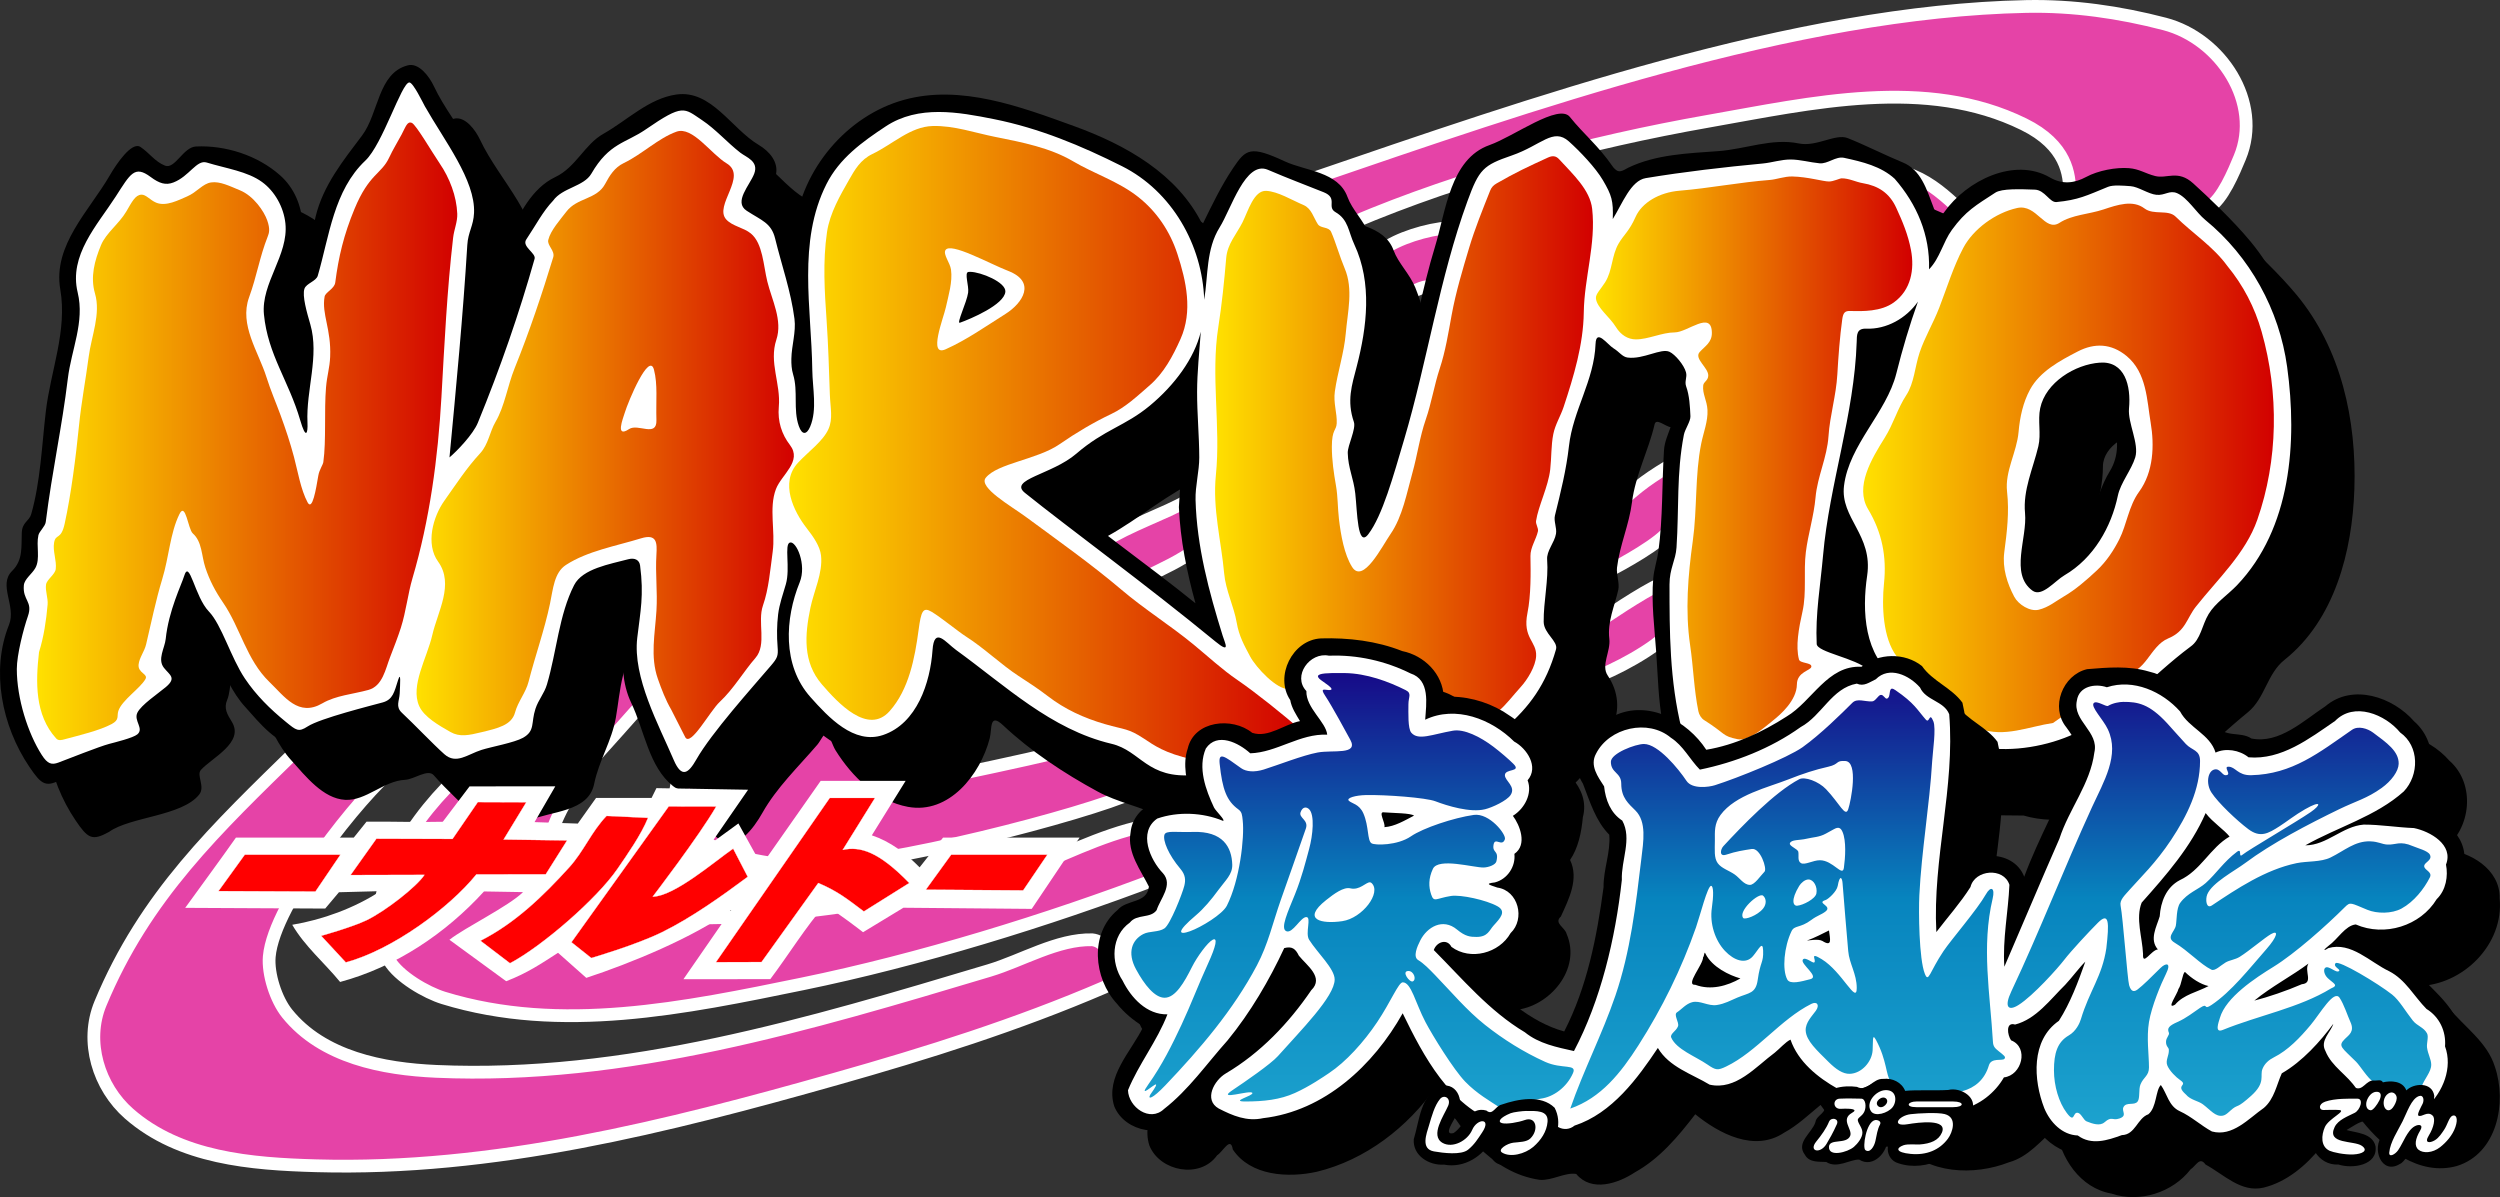
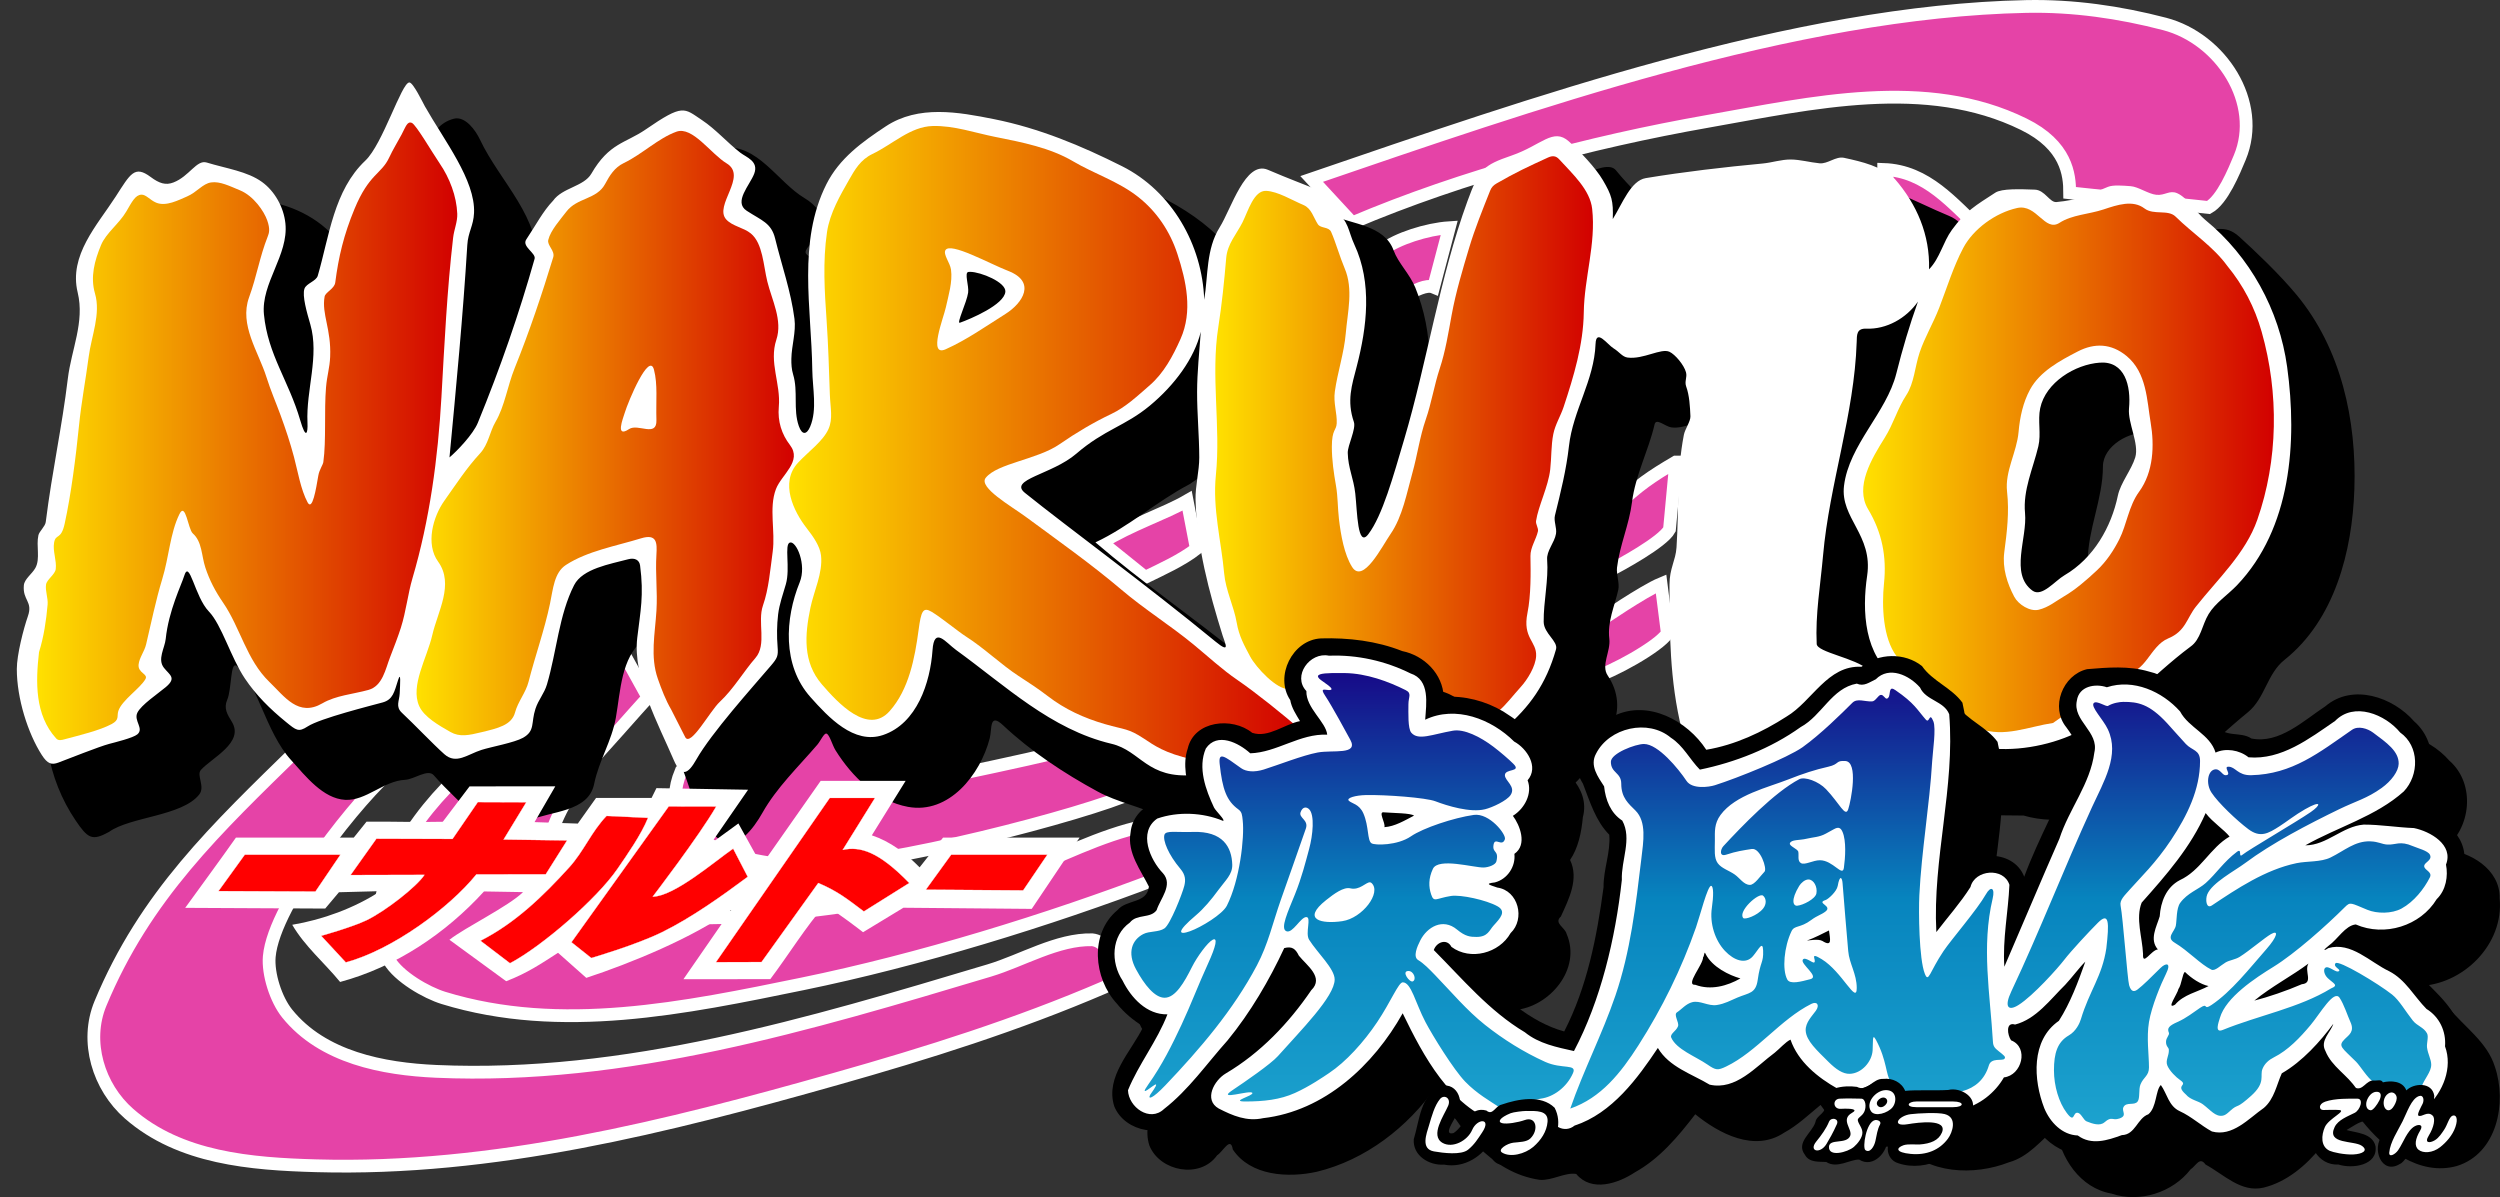
<svg xmlns="http://www.w3.org/2000/svg" xmlns:ns1="http://www.inkscape.org/namespaces/inkscape" xmlns:ns2="http://sodipodi.sourceforge.net/DTD/sodipodi-0.dtd" xmlns:xlink="http://www.w3.org/1999/xlink" id="svg2912" version="1.1" ns1:version="0.47 r22583" width="881.118" height="421.915" ns2:docname="Logo Naruto Shippūden (jp).svg">
  <rect width="100%" height="100%" fill="#333333" stroke="none" />
  <defs id="defs2916">
    <linearGradient id="linearGradient3902">
      <stop style="stop-color:#170a88;stop-opacity:1;" offset="0" id="stop3904" />
      <stop id="stop3918" offset="0.5" style="stop-color:#0784be;stop-opacity:1;" />
      <stop style="stop-color:#1ca2ce;stop-opacity:1;" offset="1" id="stop3906" />
    </linearGradient>
    <linearGradient id="linearGradient3846">
      <stop style="stop-color:#ffe100;stop-opacity:1;" offset="0" id="stop3848" />
      <stop style="stop-color:#d20000;stop-opacity:1;" offset="1" id="stop3850" />
    </linearGradient>
    <linearGradient ns1:collect="always" xlink:href="#linearGradient3902" id="linearGradient3945" gradientUnits="userSpaceOnUse" x1="638.221" y1="258" x2="638.221" y2="416.744" gradientTransform="translate(-21.599,-20.781)" />
    <linearGradient ns1:collect="always" xlink:href="#linearGradient3846" id="linearGradient3647" x1="34.633" y1="172.798" x2="182.827" y2="172.798" gradientUnits="userSpaceOnUse" gradientTransform="translate(-21.599,-20.781)" />
    <linearGradient ns1:collect="always" xlink:href="#linearGradient3846" id="linearGradient3655" x1="168.412" y1="174.067" x2="301.398" y2="174.067" gradientUnits="userSpaceOnUse" gradientTransform="translate(-21.599,-20.781)" />
    <linearGradient ns1:collect="always" xlink:href="#linearGradient3846" id="linearGradient3663" x1="299.734" y1="176.814" x2="480" y2="176.814" gradientUnits="userSpaceOnUse" gradientTransform="translate(-21.599,-20.781)" />
    <linearGradient ns1:collect="always" xlink:href="#linearGradient3846" id="linearGradient3681" x1="449.852" y1="173.588" x2="583.031" y2="173.588" gradientUnits="userSpaceOnUse" gradientTransform="translate(-21.599,-20.781)" />
    <linearGradient ns1:collect="always" xlink:href="#linearGradient3846" id="linearGradient3689" x1="584.07" y1="182.187" x2="695.582" y2="182.187" gradientUnits="userSpaceOnUse" gradientTransform="translate(-21.599,-20.781)" />
    <linearGradient ns1:collect="always" xlink:href="#linearGradient3846" id="linearGradient3697" x1="678.264" y1="185.691" x2="823.027" y2="185.691" gradientUnits="userSpaceOnUse" gradientTransform="translate(-21.599,-20.781)" />
  </defs>
  <path style="fill:#e543a7;fill-opacity:1;stroke:#ffffff;stroke-width:4.5;stroke-miterlimit:4;stroke-opacity:1;stroke-dasharray:none" d="m 714.213,2.281 c -81.819,1.659 -175.276,34.579 -251.922,60.792 0,0 14.302,15.47 14.302,15.47 39.196,-16.624 83.515,-28.421 125.357,-35.79 36.548,-6.437 76.906,-15.87 111.313,1.031 15.136,7.435 16.199,17.748 16.199,24.16 0,0 48.938,5.185 48.938,5.185 4.908,-2.712 8.978,-12.757 11,-17.597 8.071,-19.322 -6.595,-41.898 -26.5,-47.094 -15.904,-4.152 -32.297,-6.489 -48.688,-6.156 z M 495.79,103.87 c 2.788,-1.352 6.87,-3.742 9.466,-2.652 0,0 5.531,-20.972 5.531,-20.972 -7.823,0.504 -18.469,3.931 -23.359,7.742 0,0 8.361,15.882 8.361,15.882 z m 94.83,58.973 c -8.271,4.856 -13.594,8.375 -21.062,15.732 0,0 -2.532,22.643 -2.532,22.643 3.871,-1.964 19.013,-10.193 21.375,-14.625 0,0 2.219,-23.75 2.219,-23.75 z m -202.219,28.375 c 0,0 15.219,12.25 15.219,12.25 5.781,-2.801 12.865,-6.022 18.031,-10.031 0,0 -3.25,-16.938 -3.25,-16.938 -7.735,4.499 -20,8.459 -30,14.719 z m 175.062,27.938 c 0,0 -1.625,19.469 -1.625,19.469 5.948,-1.522 22.737,-10.684 25.812,-15.406 l -2.219,-17.469 c -6.094,2.527 -21.484,13.012 -21.969,13.406 z m -358.135,52.062 c 4.133,-3.871 20.53,-22.863 23.073,-25.36 l -10,-18.076 c 0,0 -13.073,43.436 -13.073,43.436 z m 123.073,3.654 c -4.471,2.358 -37.172,-25.422 -37.172,-25.422 0,0 -51.229,22.464 -51.229,22.464 -10,23.99 20.714,32.978 44.573,33.278 27.376,0.344 98.508,-18.443 114.711,-25.83 0,0 -26.466,-14.241 -26.466,-14.241 -13.919,3.35 -30.424,6.741 -44.418,9.751 z M 35.401,353.688 c -5.573,13.411 -0.711,29.382 10.094,38.844 18,15.763 43.079,17.69 65.937,18.339 62.455,1.774 123.65,-13.783 183.266,-30.64 32.078,-9.07 63.704,-19.012 94.579,-32.293 5.285,-2.274 3.205,-15.914 -4.344,-16.719 -12.208,-0.287 -24.754,7.377 -36.246,10.818 -63.265,18.94 -128.263,38.521 -194.907,35.563 -18.773,-0.833 -40.047,-4.863 -52.566,-20.381 -3.981,-4.934 -6.847,-13.94 -6.313,-20.094 1.653,-19.032 32.781,-57.25 43.5,-65.906 l -33.222,-7.371 C 76.191,292.185 51.185,315.701 35.401,353.688 z M 358.401,308.088 c -60,13.131 -144.191,27.68 -164.343,-1.828 -3.638,-4.938 1.681,-18.051 6.116,-25.042 0,0 -39.651,-6.707 -39.651,-6.707 -17.547,16.707 -34.576,44.791 -23.371,63.957 3.389,5.797 13.124,11.396 19.156,13.25 41.372,12.714 85.222,3.518 126.501,-4.948 40.901,-8.388 86.622,-22.422 125.593,-37.305 l -5.465,-18.247 c -14.535,2.978 -30.763,11.245 -44.535,16.869 z m 305.5,-248.369 c 15.292,0.531 24.262,12.126 34.5,21.5 l -24.25,6.25 -10.25,-27.75 z" id="path2961" ns2:nodetypes="cccssccssscccccccccccccccccccccccccccsccccsssscssssccsccccsssccccccc" />
  <path ns2:nodetypes="csssscssszzsssssssscssssscssssssssssssssssssssscsssssssssssssssccssssszssssssssssssssssssssssscssssssssssssscssscccccssssssscccccccccscss" id="path3762" d="m 159.955,41.842 c -10.557,2.732 -10.18,16.852 -16.094,24.719 -6.625,8.813 -13.741,17.548 -16.406,28.688 -1.473,6.154 -1.44,14.114 -5.875,18.469 -6.664,6.544 -2.859,16.105 -1.188,23.562 0.706,3.151 0.407,6.447 0.094,9.656 -4.417,-9.344 -7.218,-20.931 -1.781,-30.688 6.065,-10.883 6.368,-26.682 -3.75,-35.656 -7.998,-7.093 -19.316,-10.637 -29.625,-10.156 -4.541,0.212 -7.412,8.134 -10.937,6.75 C 70.867,75.802 68.82,72.637 65.747,70.604 62.674,68.571 57.255,76.608 54.955,80.592 47.814,92.958 34.81,105.223 37.486,120.779 c 2.527,14.688 -3.408,28.674 -5.1,43.08 -1.381,11.754 -1.884,24.776 -5.147,36.17 -0.714,2.493 -3.136,2.75 -3.315,6.469 -0.228,4.737 0.57,9.629 -3.402,13.531 -5.053,4.966 1.55,12.36 -1.11,19 -6.458,16.123 -2.543,35.659 7.168,50.031 4.388,6.494 5.867,7.43 11.821,4.158 7.473,-5.405 25.814,-5.532 31.835,-13.221 2.153,-2.749 -1.081,-6.795 0.562,-8.625 3.869,-4.309 15.372,-9.656 10.937,-16.938 -1.609,-2.642 -2.962,-4.753 -1.656,-7.781 1.634,-3.787 1.062,-13.555 3.281,-12 6.887,4.826 10.284,23.518 19.25,33.25 5.172,5.768 11.28,13.543 19,14 7.413,0.439 13.557,-6.706 21.188,-7.062 3.177,-0.148 8.004,-3.986 10.094,-1.594 4.733,5.418 10.147,10.155 15.125,15.344 4.869,5.074 12.425,3.31 18.5,0.594 7.623,-3.408 20.853,-2.864 22.895,-12.909 1.669,-8.208 6.188,-15.026 7.657,-23.382 1.628,-9.261 1.864,-21.071 9.511,-27.209 2.384,-1.914 9.238,-5.06 9.688,-2.75 2.508,12.894 -4.18,29.73 2.449,43.593 4.681,9.789 6.204,22.536 14.707,29.314 5.953,4.745 12.301,-4.036 15.281,-9.344 4.976,-8.86 12.611,-16.176 19.374,-24.041 1.102,-1.281 2.37,-4.196 3.22,-3.896 1.123,0.395 2.002,3.992 3.197,5.905 5.871,9.398 14.645,17.898 25.522,19.908 14.406,2.662 25.469,-11.258 28.812,-24.156 0.839,-3.239 -0.217,-9.219 4.695,-4.605 9.776,9.185 21.47,16.93 33.375,23.385 6.914,3.749 14.892,5.219 21.93,8.689 9.733,4.798 19.737,11.714 31.553,9.585 35.458,-6.391 71.595,-10.338 107.228,-16.053 10.058,-4.734 15.894,-15.457 20.594,-25.031 2.866,-5.839 2.207,-12.528 -1.562,-18.094 -2.465,-3.64 1.105,-8.49 0.562,-12.968 -0.727,-5.999 1.873,-11.562 3.156,-17.22 0.524,-2.31 -0.731,-5.527 -0.446,-7.875 0.971,-7.994 4.268,-15.013 5.29,-23.094 1.208,-9.555 5.815,-18.119 7.969,-27.406 0.537,-2.318 3.773,0.797 5.844,1.094 4.698,0.673 9.375,-2.734 13.344,-2 4.381,0.81 1.615,8.034 3.188,11.969 2.38,5.956 -2.459,10.872 -2.838,16.93 -0.741,11.835 -0.37,23.84 -1.975,35.594 -0.437,3.201 -1.539,6.305 -1.813,9.538 -0.72,8.51 0.429,17.278 1.04,25.879 0.613,8.629 0.738,17.094 2.324,25.454 0,0 15.418,12.48 15.418,12.48 0,0 95.531,0.969 95.531,0.969 12.17,3.585 25.594,0.209 36.906,-4.719 16.417,-7.152 28.503,-20.582 42.125,-31.688 6.045,-4.928 6.715,-13.545 12.906,-18.469 17.653,-14.039 23.898,-38.209 24.625,-60.188 0.804,-24.281 -4.627,-49.443 -20.347,-68.434 -6.145,-7.423 -14.811,-15.602 -20.215,-20.504 -5.404,-4.901 -9.253,-1.528 -13.41,-2.587 -3.555,-0.906 -5.509,-2.469 -9.211,-2.771 -4.604,-0.376 -10.931,0.839 -15.136,3.11 -3.963,2.141 -8.248,2.789 -12.712,0.186 -12.494,-7.284 -29.407,1.045 -37.312,12.25 -2.482,3.518 -2.598,1.329 -3.688,-1.562 -2.521,-6.687 -4.527,-13.409 -10.914,-16.007 -5.599,-2.277 -13.903,-6.428 -19.407,-8.574 -4.329,-1.688 -10.925,3.189 -17.236,1.885 -9.42,-1.946 -18.737,1.994 -28.323,2.704 -10.746,0.796 -21.949,1.131 -31.766,5.846 -1.749,0.84 -3.434,2.549 -5.479,-0.41 -5.116,-7.405 -10.26,-11.422 -15.098,-17.476 -3.924,-4.91 -19.731,6.878 -28.308,9.906 -13.912,4.912 -15.374,23.255 -19.281,36 -8.553,27.899 -12.82,67.596 -22.438,84.625 -1.583,2.804 -2.311,-5.225 -1.688,-12.386 0.25,-2.88 1.162,-5.519 1.438,-7.458 0.926,-6.495 -1.828,-12.812 0.529,-19.531 5.555,-15.833 5.51,-33.878 -0.967,-49.812 -1.953,-4.806 -6.035,-8.665 -7.656,-13.125 -3.266,-8.985 -14.773,-9.159 -22.045,-12.538 -12.225,-5.681 -13.757,-4.38 -18.268,2.319 -4.24,6.298 -7.504,13.176 -10.812,19.906 C 431.25,80.049 412.929,69.833 394.794,63.259 375.836,56.386 354.838,48.493 334.861,53.998 c -20.1,5.539 -36.051,24.431 -38.562,45.406 -0.362,3.019 -0.476,4.178 -1.531,0.531 -0.756,-2.613 -2.28,-4.728 -4.165,-6.483 -1.986,-1.85 -6.527,-2.916 -6.679,-4.517 -0.173,-1.82 5.319,-5.724 5.861,-8.906 0.705,-4.137 -2.185,-7.798 -6.205,-10.188 -9.543,-5.673 -16.644,-19.458 -28.938,-17.719 -9.772,1.382 -17.314,9.106 -25.781,13.875 -6.594,3.714 -9.628,11.781 -16.906,15.219 -8.263,3.903 -13.009,13.318 -16.438,21.594 -1.812,4.375 3.717,7.164 1.657,11.95 -5.653,13.14 -8.743,27.476 -14.095,40.862 1.822,-20.488 4.028,-41.104 6.125,-61.437 1.777,-17.232 -13.056,-30.166 -20.031,-44.969 -1.616,-3.429 -5.281,-8.394 -9.219,-7.375 z m 521.438,97.906 c -1.72,6.538 -3.654,12.918 -6.719,19 0.813,-6.066 1.605,-12.056 2.156,-18.156 1.52,-0.223 3.073,-0.424 4.562,-0.844 z m 75.969,12.875 c 6.015,0.884 2.276,10.3 3.719,15 1.731,5.64 2.158,11.783 -1.281,17.344 -5.975,9.661 -6.341,23.871 -17.231,30.202 -2.363,1.374 -6.97,6.642 -7.769,4.829 -2.612,-5.928 1.061,-14.536 1.029,-22 -0.048,-11.301 5.333,-22.075 5.346,-33.594 0.008,-7.33 9.649,-12.742 16.188,-11.781 z m -325.062,8.062 c 0.84,12.296 0.326,24.668 -0.562,36.844 0.484,11.502 2.789,22.829 5.844,33.906 -16.839,-13.655 -35.591,-26.592 -51.5,-40.281 11.82,-5.536 21.591,-14.438 33.149,-20.486 4.706,-3.072 9.248,-6.522 13.039,-10.639 l 0.031,0.656 5e-5,0 z m 233.312,47.625 c 2.083,-1.594 2.928,12.944 1.969,19.625 -0.836,5.822 0.081,11.889 1.781,17.531 -3.273,-1.358 -7.501,-1.292 -6.656,-6.562 1.598,-9.979 -0.082,-28.306 2.906,-30.594 z" style="fill:#000000;fill-opacity:1;stroke:none" />
-   <path style="fill:#000000;fill-opacity:1;stroke:none" d="m 143.713,23.031 c -10.557,2.732 -10.18,16.852 -16.094,24.719 -6.625,8.813 -13.741,17.548 -16.406,28.688 -1.473,6.154 -1.44,14.114 -5.875,18.469 -6.664,6.544 -2.859,16.105 -1.188,23.562 0.706,3.151 0.407,6.447 0.094,9.656 -4.417,-9.344 -7.218,-20.931 -1.781,-30.687 6.065,-10.883 6.368,-26.682 -3.75,-35.656 -7.998,-7.093 -19.316,-10.637 -29.625,-10.156 -4.541,0.212 -7.412,8.134 -10.938,6.75 -3.525,-1.384 -5.572,-4.549 -8.645,-6.582 -3.073,-2.033 -8.492,6.004 -10.792,9.988 -7.141,12.366 -20.145,24.631 -17.469,40.187 2.527,14.688 -3.408,28.674 -5.1,43.08 -1.381,11.754 -1.884,24.776 -5.147,36.17 -0.714,2.493 -3.136,2.75 -3.315,6.469 -0.228,4.737 0.57,9.629 -3.402,13.531 -5.053,4.966 1.55,12.36 -1.11,19 -6.458,16.123 -2.543,35.659 7.168,50.031 4.388,6.494 5.867,7.43 11.821,4.158 7.473,-5.405 25.814,-5.532 31.835,-13.221 2.153,-2.749 -1.081,-6.795 0.562,-8.625 3.869,-4.309 15.372,-9.656 10.938,-16.938 -1.609,-2.642 -2.962,-4.753 -1.656,-7.781 1.634,-3.787 1.062,-13.555 3.281,-12 6.887,4.826 10.284,23.518 19.25,33.25 5.172,5.768 11.28,13.543 19,14 7.413,0.439 13.557,-6.706 21.188,-7.062 3.177,-0.148 8.004,-3.986 10.094,-1.594 4.733,5.418 10.147,10.155 15.125,15.344 4.869,5.074 12.425,3.31 18.5,0.594 7.623,-3.408 20.853,-2.864 22.895,-12.909 1.669,-8.208 6.188,-15.026 7.657,-23.382 1.628,-9.261 1.864,-21.071 9.511,-27.209 2.384,-1.914 9.238,-5.06 9.688,-2.75 2.508,12.894 -4.18,29.73 2.449,43.593 4.681,9.789 6.204,22.536 14.707,29.314 5.953,4.745 12.301,-4.036 15.281,-9.344 4.976,-8.86 12.611,-16.176 19.374,-24.041 1.102,-1.281 2.37,-4.196 3.22,-3.896 1.123,0.395 2.002,3.992 3.197,5.905 5.871,9.398 14.645,17.898 25.522,19.908 14.406,2.662 25.469,-11.258 28.812,-24.156 0.839,-3.239 -0.217,-9.219 4.695,-4.605 9.776,9.185 21.47,16.93 33.375,23.385 6.914,3.749 14.892,5.219 21.93,8.689 9.733,4.798 19.737,11.714 31.553,9.585 35.458,-6.391 71.595,-10.338 107.228,-16.053 10.058,-4.734 15.894,-15.457 20.594,-25.031 2.866,-5.839 2.207,-12.528 -1.562,-18.094 -2.465,-3.64 1.105,-8.49 0.562,-12.968 -0.727,-5.999 1.873,-11.562 3.156,-17.22 0.524,-2.31 -0.731,-5.527 -0.446,-7.875 0.971,-7.994 4.268,-15.013 5.29,-23.094 1.208,-9.555 5.815,-18.119 7.969,-27.406 0.537,-2.318 3.773,0.797 5.844,1.094 4.698,0.673 9.375,-2.734 13.344,-2 4.381,0.81 1.615,8.034 3.188,11.969 2.38,5.956 -2.459,10.872 -2.838,16.93 -0.741,11.835 -0.37,23.84 -1.975,35.594 -0.437,3.201 -1.539,6.305 -1.813,9.538 -0.72,8.51 0.429,17.278 1.04,25.879 0.613,8.629 0.738,17.094 2.324,25.454 0,0 15.418,12.48 15.418,12.48 0,0 95.531,0.969 95.531,0.969 12.17,3.585 25.594,0.209 36.906,-4.719 16.417,-7.152 28.503,-20.582 42.125,-31.688 6.045,-4.928 6.715,-13.545 12.906,-18.469 17.653,-14.039 23.898,-38.209 24.625,-60.188 0.804,-24.281 -4.627,-49.443 -20.347,-68.434 -6.145,-7.423 -14.811,-15.602 -20.215,-20.504 -5.404,-4.901 -9.253,-1.528 -13.41,-2.587 -3.555,-0.906 -5.509,-2.469 -9.211,-2.771 -4.604,-0.376 -10.931,0.839 -15.136,3.11 -3.963,2.141 -8.248,2.789 -12.712,0.186 -12.494,-7.284 -29.407,1.045 -37.312,12.25 -2.482,3.518 -2.598,1.329 -3.688,-1.562 -2.521,-6.687 -4.527,-13.409 -10.914,-16.007 -5.599,-2.277 -13.903,-6.428 -19.407,-8.574 -4.329,-1.688 -10.925,3.189 -17.236,1.885 -9.42,-1.946 -18.737,1.994 -28.323,2.704 -10.746,0.796 -21.949,1.131 -31.766,5.846 -1.749,0.84 -3.434,2.549 -5.479,-0.41 -5.116,-7.405 -10.26,-11.422 -15.098,-17.476 -3.924,-4.91 -19.731,6.878 -28.308,9.906 -13.912,4.912 -15.374,23.255 -19.281,36 -8.553,27.899 -12.82,67.596 -22.438,84.625 -1.583,2.804 -2.311,-5.225 -1.688,-12.386 0.25,-2.88 1.162,-5.519 1.438,-7.458 0.926,-6.495 -1.828,-12.812 0.529,-19.531 5.555,-15.833 5.51,-33.878 -0.967,-49.812 -1.953,-4.806 -6.035,-8.665 -7.656,-13.125 -3.266,-8.985 -14.773,-9.159 -22.045,-12.538 -12.225,-5.681 -13.757,-4.38 -18.268,2.319 -4.24,6.298 -7.504,13.176 -10.812,19.906 -8.798,-17.886 -27.119,-28.102 -45.254,-34.677 -18.958,-6.873 -39.956,-14.766 -59.933,-9.261 -20.1,5.539 -36.051,24.431 -38.562,45.406 -0.362,3.019 -0.476,4.178 -1.531,0.531 -0.756,-2.613 -2.28,-4.728 -4.165,-6.483 -1.986,-1.85 -6.527,-2.916 -6.679,-4.517 -0.173,-1.82 5.319,-5.724 5.861,-8.906 0.705,-4.137 -2.185,-7.798 -6.205,-10.188 -9.543,-5.673 -16.644,-19.458 -28.938,-17.719 -9.772,1.382 -17.314,9.106 -25.781,13.875 -6.594,3.714 -9.628,11.781 -16.906,15.219 -8.263,3.903 -13.009,13.318 -16.438,21.594 -1.812,4.375 3.717,7.164 1.657,11.95 -5.653,13.14 -8.743,27.476 -14.095,40.862 1.822,-20.488 4.028,-41.104 6.125,-61.437 1.777,-17.232 -13.056,-30.166 -20.031,-44.969 -1.616,-3.429 -5.281,-8.394 -9.219,-7.375 z m 521.438,97.906 c -1.72,6.538 -3.654,12.918 -6.719,19 0.813,-6.066 1.605,-12.056 2.156,-18.156 1.52,-0.223 3.073,-0.424 4.562,-0.844 z m 75.969,12.875 c 6.015,0.884 2.276,10.3 3.719,15 1.731,5.64 2.158,11.783 -1.281,17.344 -5.975,9.661 -6.341,23.871 -17.231,30.202 -2.363,1.374 -6.97,6.642 -7.769,4.829 -2.612,-5.928 1.061,-14.536 1.029,-22 -0.048,-11.301 5.333,-22.075 5.346,-33.594 0.008,-7.33 9.649,-12.742 16.188,-11.781 z m -325.062,8.062 c 0.84,12.296 0.326,24.668 -0.562,36.844 0.484,11.502 2.789,22.829 5.844,33.906 -16.839,-13.655 -35.591,-26.592 -51.5,-40.281 11.82,-5.536 21.591,-14.438 33.149,-20.486 4.706,-3.072 9.248,-6.522 13.039,-10.639 l 0.031,0.656 5e-5,0 z m 233.312,47.625 c 2.083,-1.594 2.928,12.944 1.969,19.625 -0.836,5.822 0.081,11.889 1.781,17.531 -3.273,-1.358 -7.501,-1.292 -6.656,-6.562 1.598,-9.979 -0.082,-28.306 2.906,-30.594 z" id="path3754" ns2:nodetypes="csssscssszzsssssssscssssscssssssssssssssssssssscsssssssssssssssccssssszssssssssssssssssssssssscssssssssssssscssscccccssssssscccccccccscss" />
  <path style="fill:#ffffff;fill-opacity:1;stroke:none" d="m 144.244,29.063 c -2.745,0.112 -9.356,21.761 -15.469,27.531 -11.156,10.531 -12.721,26.686 -16.781,40.594 -0.563,1.928 -4.05,2.695 -4.688,4.562 -0.862,2.525 0.868,8.432 2.062,12.562 3.238,11.199 -1.536,23.14 -1,34.594 0.187,4.006 -0.578,6.022 -2.562,-0.812 -4.028,-13.87 -11.393,-23.053 -12.781,-37.25 -1.081,-11.057 8.741,-20.912 7.563,-32.125 -0.603,-5.742 -3.793,-11.35 -8.219,-14.562 -5.208,-3.781 -12.568,-4.746 -19.531,-6.875 -3.542,-1.083 -6.102,4.862 -11.719,7.031 -2.708,1.046 -4.944,0.363 -8.031,-1.938 -5.667,-4.223 -7.113,-1.156 -12.312,6.906 -6.5,10.08 -16.572,20.704 -13.406,33.781 2.529,10.445 -2.229,20.12 -3.469,30.406 -2.074,17.214 -5.5,32.362 -7.782,50.533 -0.191,1.517 -2.281,3.307 -2.582,4.622 -0.859,3.758 0.73,8.312 -1.074,11.564 -1.165,2.1 -3.865,3.878 -4.062,6.108 -0.475,5.371 3.26,5.617 1.426,10.892 -1.54,4.428 -3.906,13.588 -3.905,18.626 0.003,10.41 3.918,22.657 8.79,30.264 2.045,3.193 3.484,3.583 5.869,2.693 3.699,-1.381 14.305,-5.629 17.882,-6.582 1.914,-0.51 8.445,-2.103 9.938,-3.36 2.451,-2.066 -1.345,-4.774 0,-7.608 1.307,-2.755 7.298,-6.76 10,-9.028 3.924,-3.293 1.431,-4.23 -0.619,-6.811 -2.399,-3.02 0.286,-6.956 0.619,-10.191 1.027,-10.002 5.584,-19.151 6.49,-22.15 1.896,-6.273 3.67,7.238 8.729,12.491 4.499,4.672 7.743,16.256 12.689,23.62 3.932,5.854 8.824,10.708 14.516,15.343 3.578,2.913 4.376,3.644 7.577,1.556 4.449,-2.902 22.564,-7.39 26.491,-8.483 3.613,-1.006 4.081,-3.739 5.39,-7.835 1.092,-3.419 0.726,1.414 0.588,4.643 -0.114,2.663 -1.565,4.669 0.768,6.844 4.256,3.968 11.091,11.17 14.974,14.607 4.178,3.698 8.133,0.068 13.071,-1.513 3.323,-1.064 11.636,-2.57 14.67,-4.29 4.329,-2.453 2.724,-5.235 4.361,-10.21 1.074,-3.266 3.089,-5.333 4.054,-8.594 3.411,-11.531 4.235,-24.554 9.571,-34.992 2.99,-5.848 12.7,-7.397 19.029,-9.108 2.381,-0.644 3.971,0.275 4.221,2.199 1.374,10.559 0.126,15.983 -1,25.495 -1.651,13.949 7.576,30.688 12.848,43.023 2.818,6.593 5.207,4.724 7.985,-0.161 5.34,-9.389 19.63,-25.277 26.237,-33.017 2.294,-2.687 2.66,-3.439 2.399,-6.595 -0.315,-3.798 -0.27,-7.743 0.177,-11.503 0.431,-3.624 1.706,-7.092 2.729,-10.653 1.631,-5.675 -0.661,-14.08 1.437,-14.688 2.211,-0.641 5.979,7.783 3.438,14.031 -5.175,12.72 -6.206,29.237 3.812,40.469 6.293,7.055 15.316,16.8 25.562,13.344 11.992,-4.044 16.655,-18.549 17.438,-29.875 0.592,-8.576 4.634,-2.755 8.312,-0.094 17.315,12.53 33.438,28.027 54.781,33.062 10.348,2.441 12.545,12.58 29.344,10.969 0,0 109.156,-16.312 109.156,-16.312 8.809,-7.619 14.656,-15.594 18.156,-27.938 0.817,-2.881 -4.293,-5.554 -4.344,-9.688 -0.087,-7.135 1.767,-14.84 1.219,-21.938 -0.241,-3.12 2.595,-5.965 3.125,-9.125 0.345,-2.06 -0.866,-4.448 -0.375,-6.438 1.987,-8.045 4,-16.074 4.938,-24.438 1.421,-12.676 8.884,-23.056 9.375,-36.031 0.21,-5.539 4.214,0.282 6.344,1.562 1.999,1.202 3.07,3.009 4.969,3.25 5.56,0.706 11.756,-3.416 14.75,-2.031 1.983,0.917 5.115,4.632 5.812,7.219 0.487,1.805 -0.597,3.181 0.062,5 1.141,3.149 1.348,6.997 1.5,10.5 0.077,1.782 -1.929,4.552 -2.312,6.531 -2.633,13.589 -1.678,25.934 -2.594,39.719 -0.306,4.61 -2.469,7.35 -2.469,13.031 0,16.481 -5e-5,33.909 4.344,51.25 l 12.375,13.969 53.281,-35.156 c -4.302,-4.118 -17.983,-6.133 -18.125,-9.094 -0.502,-10.458 1.3,-20.583 2.25,-31.281 2.224,-25.05 11.013,-49.654 11.844,-75.094 0.081,-2.487 -0.111,-4.889 3.375,-4.75 7.139,0.284 14.065,-3.62 18.219,-9.531 -2.981,8.328 -5.447,16.66 -7.625,25.344 -3.467,13.824 -16.667,25.089 -18.435,39.562 -1.395,11.422 10.283,17.345 8.154,31.688 -1.83,12.323 -1.166,28.438 10.438,36.219 0,0 30.406,24.25 30.406,24.25 10.416,1.822 22.972,-0.442 32.31,-4.813 15.985,-6.812 26.703,-20.157 40.793,-30.635 3.657,-2.552 4.056,-7.622 6.397,-11.485 2.411,-3.976 6.756,-6.757 10.031,-10.192 19.045,-19.976 21.286,-50.435 17.656,-76.906 -2.756,-20.097 -13.083,-38.944 -28.875,-51.844 -3.126,-2.554 -6.252,-7.802 -9.873,-9.391 -2.718,-1.193 -4.317,0.864 -7.347,0.557 -2.811,-0.285 -6.38,-2.85 -9.051,-3.041 -2.67,-0.191 -6.16,-0.522 -8.018,0.239 -7.538,3.089 -10.422,4.606 -18.15,5.354 -2.379,0.23 -4.068,-4.247 -7.611,-4.374 -5.196,-0.187 -11.642,-0.429 -13.931,1.062 -6.866,4.473 -10.455,6.446 -15.303,13.116 -3.152,4.336 -4.188,9.914 -8.06,13.915 0.361,-12.126 -4.291,-22.946 -12.094,-31.906 -4.776,-4.4 -11.331,-5.996 -17.875,-7.406 -2.888,-0.622 -5.717,2.213 -8.594,1.938 -3.399,-0.325 -6.762,-1.31 -10.156,-1.344 -3.305,-0.033 -6.651,1.105 -9.844,1.406 -13.884,1.312 -27.595,2.896 -41.281,5.156 -5.275,0.871 -8.252,9.006 -11.625,14.438 0.229,-6.465 -0.377,-8.404 -3.469,-13.688 -2.584,-4.416 -8.152,-10.248 -12,-13.688 -5.548,-4.958 -9.69,1.366 -20.156,4.969 -10.031,3.453 -11.479,4.809 -15.594,16.094 -9.831,26.962 -14.166,56.516 -22.312,84 -3.81,12.853 -7.629,26.817 -12.625,33.375 -3.844,5.048 -3.883,-7.906 -4.594,-14.312 -0.614,-5.536 -2.529,-8.926 -2.656,-14.344 -0.062,-2.654 2.998,-8.438 2.156,-10.906 -2.561,-7.51 -0.714,-12.921 1,-19.531 3.617,-13.949 5.522,-29.405 -0.844,-43.031 -2.116,-4.528 -2.045,-8.734 -6.625,-11.375 -3.233,-1.864 1.011,-4.94 -4.188,-7.031 -7.944,-3.196 -11.751,-4.528 -19.656,-7.906 -7.906,-3.379 -12.911,13.778 -17,20.312 -4.791,7.655 -4.018,16.888 -5.438,25.5 -0.634,-19.337 -11.394,-38.242 -28.938,-47.062 -14.367,-7.223 -29.159,-13.396 -45.125,-16.594 -12.56,-2.516 -26.64,-5.073 -38.156,2.531 -8.293,5.476 -16.335,11.269 -20.906,20.344 -10.262,20.371 -5.287,43.795 -5,65.5 0.086,6.541 1.79,13.951 -0.75,20 -1.173,2.792 -2.822,3.154 -4,-0.219 -2.057,-5.891 -0.183,-12.156 -2,-18.156 -0.558,-1.841 -0.657,-3.696 -0.625,-5.531 0.083,-4.724 1.69,-9.431 1.094,-14.094 -1.234,-9.643 -4.525,-18.933 -6.812,-28.281 -1.363,-5.569 -4.781,-6.374 -10.031,-9.812 -4.728,-3.096 1.103,-8.976 2.656,-13.062 1.679,-4.417 -2.816,-5.779 -4.906,-7.406 -4.689,-3.65 -8.644,-8.254 -13.531,-11.5 -6.364,-4.228 -6.544,-5.817 -19.812,3.312 -7.145,4.916 -12.852,4.719 -19.156,15.594 -2.632,4.541 -10.22,4.921 -13.469,9.5 -3.643,3.805 -6.027,8.541 -9.469,13.688 -1.673,2.501 3.509,4.788 2.938,6.812 -5.437,19.264 -12.051,38.369 -20,57.781 -1.67,4.077 -7.304,9.947 -10,12.219 2.37,-25.028 4.758,-49.9 6.281,-74.875 0.281,-4.605 2.17,-6.703 2.375,-11.281 0.517,-11.531 -10.501,-25.53 -17.344,-37.625 -0.667,-1.179 -4.129,-8.43 -5.469,-8.375 z m 197.719,66.75 c 3.7,0.034 12.633,3.659 12.375,7 -0.354,4.579 -12.367,9.643 -16.031,10.938 -1.316,0.465 2.409,-7.144 2.906,-10.594 0.348,-2.413 -1.434,-7.071 0.094,-7.312 0.196,-0.031 0.41,-0.034 0.656,-0.031 l 5e-5,-5e-5 z m 81.25,21.125 c -0.503,7.007 -1.282,14.143 -1.301,21.157 -0.021,7.747 0.748,15.373 0.766,23.123 0.011,4.855 -1.436,10.086 -1.309,14.939 0.428,16.326 4.706,32.32 9.562,47.906 0.841,2.699 2.908,6.536 -2.531,2.062 -24.161,-19.871 -52.07,-40.268 -67.156,-52.406 -5.912,-4.757 9.512,-6.429 18.094,-13.812 10,-8.604 17.156,-9.666 25.919,-16.934 8.74,-7.249 15.672,-16.637 17.956,-26.035 z m 316.844,10.875 c 8.851,-0.634 11.058,8.174 10.305,16.14 -0.483,5.106 3.658,12.455 2.197,17.266 -1.331,4.384 -5.188,8.977 -6.126,13.469 -2.299,11.001 -8.51,22.048 -18.812,28.062 -3.408,1.989 -7.982,7.865 -11.312,5.406 -8.042,-5.936 -1.748,-18.451 -2.594,-27.312 -0.777,-8.144 2.822,-15.693 4.688,-23.523 1.047,-4.393 -0.263,-9.107 0.656,-13.445 1.932,-9.117 12.292,-15.438 21,-16.062 z" id="path3699" ns2:nodetypes="cssssssssssssssssssssssssssssssssssssssssssssssssssssssssssssccsssssssssssssssscccsssscsssccccsssssszsssssccssssscssssssssssssssscssssssssssssssssscssscsssccsssscccssssssssccsssssssss" />
  <path style="fill:url(#linearGradient3647);fill-opacity:1;stroke:none;stroke-width:0.1;stroke-miterlimit:4;stroke-opacity:1;stroke-dasharray:none" d="m 13.746,229.862 c 1.7,-5.424 2.548,-11.189 3.033,-16.763 0.207,-2.377 -0.888,-4.82 -0.551,-7.081 0.264,-1.772 3.178,-3.534 3.416,-5.441 0.382,-3.051 -1.123,-6.308 -0.576,-9.359 0.583,-3.253 2.435,-0.762 3.72,-6.622 2.291,-10.442 3.987,-23.919 5.063,-34.658 0.811,-8.1 2.359,-16.198 3.403,-24.164 0.977,-7.453 4.334,-15.092 2.219,-22.35 -1.7,-5.834 -0.126,-11.611 2.139,-17.056 1.76,-4.231 6.384,-7.524 8.912,-11.847 1.963,-3.356 3.157,-5.815 5.298,-5.911 1.641,-0.074 3.053,1.914 5.209,2.817 3.491,1.463 7.938,-0.927 10.881,-2.179 3.517,-1.496 5.506,-4.536 8.515,-4.955 3.144,-0.438 6.496,1.285 10.128,2.776 4.845,1.99 8.49,7.388 9.614,10.567 1.123,3.179 0.642,4.561 0.206,5.671 -2.942,7.493 -3.77,13.716 -6.602,21.524 -3.508,9.674 3.32,19.147 6.13,28.082 1.487,4.728 3.368,9.015 4.997,13.474 1.762,4.827 3.37,9.626 4.717,14.703 1.327,5.001 2.38,11.485 4.784,15.969 1.694,3.16 2.963,-4.589 3.801,-9.515 0.333,-1.959 1.621,-3.728 1.752,-4.675 1.062,-7.629 0.256,-18.105 0.949,-26.328 0.367,-4.36 1.284,-6.764 1.457,-10.762 0.425,-9.821 -3.057,-15.081 -1.96,-21.227 0.282,-1.579 3.469,-2.751 3.758,-4.989 1.163,-9.018 2.98,-16.729 6.784,-25.928 5.134,-12.415 9.479,-12.238 12.193,-18.049 1.42,-3.041 2.828,-5.21 4.396,-8.159 1.446,-2.721 2.002,-4.828 3.643,-4.103 1.47,0.65 7.225,10.531 9.775,14.261 3.544,5.183 5.965,11.562 6.21,17.762 0.112,2.827 -1.119,5.48 -1.464,8.466 -2.143,18.532 -3.055,37.412 -4.117,56.164 -1.215,21.462 -4.138,43.233 -10.213,63.848 -1.621,5.501 -2.236,11.586 -4.075,17.394 -0.936,2.957 -2.511,7.069 -3.82,10.426 -1.625,4.17 -2.612,10.142 -7.627,11.523 -5.508,1.517 -11.451,1.932 -16.225,4.716 -8.456,4.931 -13.314,-2.37 -18.671,-7.531 -8.074,-7.778 -10.23,-19.102 -16.361,-28.011 -2.674,-3.886 -4.735,-7.804 -6.224,-12.33 -1.376,-4.182 -1.1,-9.086 -4.418,-12.012 -1.672,-1.475 -2.519,-11.279 -4.716,-6.782 -3.309,6.772 -3.597,14.832 -6.076,22.964 -2.229,7.314 -3.922,15.588 -5.659,22.921 -0.613,2.588 -2.396,4.676 -2.649,7.093 -0.321,3.068 3.486,3.279 2.402,5.165 -1.915,3.332 -8.312,7.436 -9.543,11.223 -0.611,1.882 0.525,3.076 -2.398,4.63 -4.27,2.27 -11.251,3.924 -16.515,5.334 -1.119,0.3 -2.191,0.614 -3.016,-0.298 -7.52,-8.305 -7.231,-19.874 -6.027,-30.39 z" id="path2932" ns2:nodetypes="cssssssssssssssszssssssssssssssssssssssssssssssssssssssc" />
  <path style="fill:url(#linearGradient3655);fill-opacity:1;stroke:none" d="m 236.579,250.124 c -1.982,-3.385 -3.402,-7.136 -4.716,-10.867 -2.764,-7.845 -0.99,-15.92 -0.499,-24.06 0.415,-6.88 -0.432,-12.838 -0.009,-19.768 0.251,-4.112 0.178,-7.415 -5.425,-5.694 -8.935,2.745 -18.819,4.434 -26.459,9.371 -4.175,2.697 -4.541,8.486 -5.629,13.662 -1.965,9.351 -5.213,18.342 -7.557,27.523 -0.983,3.851 -3.708,6.913 -4.772,10.846 -1.209,4.47 -6.132,5.545 -11.778,6.917 -4.511,1.096 -7.72,1.796 -10.989,-0.071 -3.94,-2.251 -9.27,-5.242 -11.001,-9.123 -3.218,-7.215 2.77,-16.949 4.624,-25.079 1.862,-8.17 7.787,-17.894 2.05,-25.82 -4.495,-6.209 -1.836,-15.829 2.222,-21.524 4.147,-5.82 7.683,-11.368 12.572,-16.66 2.946,-3.189 3.353,-7.561 5.451,-11.136 3.21,-5.471 4.174,-12.559 6.735,-18.905 5.263,-13.041 9.708,-26.367 13.576,-39.037 0.721,-2.363 -2.217,-4.157 -1.74,-6.149 0.805,-3.362 4.328,-7.255 6.395,-9.977 3.762,-4.956 10.654,-4.216 13.618,-9.697 1.634,-3.021 3.307,-5.823 6.615,-7.412 6.47,-3.107 12.16,-8.76 18.553,-11.052 5.65,-2.026 12.144,7.843 17.653,11.148 7.609,4.566 -4.617,14.874 -0.092,19.809 2.2,2.398 6.089,2.811 8.662,4.926 4.216,3.466 4.417,11.307 5.792,16.896 1.627,6.619 5.459,13.698 3.194,20.538 -2.666,8.05 1.602,15.494 0.866,23.614 -0.47,5.185 1.023,9.718 3.911,13.481 4.446,5.792 -2.979,10.434 -4.926,15.558 -2.548,6.705 -0.15,14.846 -1.147,22.091 -0.869,6.317 -1.368,13.049 -3.42,18.904 -2.06,5.875 1.473,13.792 -2.687,18.554 -4.078,4.667 -7.693,10.914 -12.538,15.434 -3.509,3.274 -10.28,16.002 -12.18,12.448 -1.552,-2.904 -3.225,-6.484 -4.926,-9.687 z m -14.866,-98.897 c 3.128,-2.091 9.829,3.07 9.642,-3.157 -0.206,-6.851 0.505,-12.55 -0.866,-17.772 -1.69,-6.437 -9.02,10.999 -10.319,15.247 -0.602,1.968 -3.413,8.996 1.543,5.682 z" id="path2934" ns2:nodetypes="cssssssssssssssssssssssssssssssssssssccssss" />
  <path style="fill:url(#linearGradient3663);fill-opacity:1;stroke:none" d="m 403.198,260.335 c -5.658,-3.713 -6.659,-3.063 -13.759,-5.121 -7.45,-2.159 -14.121,-5.229 -20.137,-9.867 -3.417,-2.634 -6.967,-4.927 -10.312,-7.105 -6.063,-3.947 -12.091,-9.791 -18.531,-13.898 -2.658,-1.695 -8.802,-6.729 -12.058,-8.689 -3.129,-1.883 -3.761,-0.216 -4.648,6.39 -1.321,9.833 -3.384,20.919 -10.193,28.579 -7.652,8.608 -18.275,-2.909 -23.881,-9.406 -6.819,-7.902 -6.008,-17.5 -4.066,-26.937 1.237,-6.012 4.427,-12.284 3.76,-18.472 -0.351,-3.26 -2.698,-6.629 -5.065,-9.66 -4.539,-5.811 -9.58,-16.028 -3.053,-23.058 3.571,-3.847 8.842,-7.595 10.739,-11.873 1.642,-3.702 0.659,-7.324 0.483,-12.223 -0.313,-8.688 -0.535,-17.202 -1.132,-25.85 -0.721,-10.441 -1.394,-20.911 0.129,-31.322 0.977,-6.681 4.692,-13.04 7.736,-18.382 2.039,-3.578 4.018,-7.123 8.269,-9.165 7.196,-3.457 13.359,-9.636 21.204,-9.858 7.567,-0.215 15.046,2.451 22.25,3.873 9.421,1.86 19.282,3.847 27.207,8.527 7.569,4.47 16.012,7.092 22.986,12.578 6.527,5.134 11.239,12.117 13.847,20.126 3.125,9.594 5.45,20.18 1.108,29.931 -2.77,6.221 -5.96,12.059 -10.763,16.251 -4.352,3.799 -8.65,7.835 -13.597,10.174 -6.13,2.899 -12.363,6.586 -18.27,10.677 -7.864,5.448 -21.968,6.712 -26.047,11.863 -2.664,3.365 9.072,10.01 14.072,13.701 11.229,8.29 23.064,16.633 33.814,25.761 8.146,6.917 17.083,12.465 25.366,19.278 5.329,4.383 9.999,8.77 15.529,12.545 6.248,4.265 16.463,12.423 22.214,17.552 0,0 -38.055,10.403 -38.055,10.403 -10,-2.203 -13.684,-5.052 -17.147,-7.324 z M 354.368,110.653 c 6.14,-3.866 10.907,-11.316 1.006,-15.151 -6.655,-2.578 -20.432,-10.298 -22.155,-7.332 -0.872,1.501 1.624,4.462 1.955,6.81 0.618,4.387 -0.909,9.173 -1.813,13.345 -0.816,3.769 -6.374,17.599 -0.065,14.774 7.442,-3.333 14.105,-8.059 21.072,-12.445 z" id="path2938" ns2:nodetypes="cssssssssssssssssssssssssssssssssccscssssss" />
  <path style="fill:url(#linearGradient3681);fill-opacity:1;stroke:none" d="m 528.237,250.549 c 0,0 -73.951,-7.719 -73.951,-7.719 -4.23,0.411 -11.668,-7.647 -13.696,-11.483 -1.986,-3.756 -3.902,-7.104 -4.716,-11.882 -0.984,-5.774 -3.881,-11.33 -4.425,-17.382 -1.028,-11.446 -4.129,-22.773 -2.922,-34.577 1.766,-17.278 -1.86,-34.921 0.859,-52.232 1.278,-8.134 2.102,-16.304 2.786,-24.369 0.422,-4.978 3.688,-8.46 5.731,-12.524 1.976,-3.929 3.996,-11.337 8.365,-11.112 4.147,0.214 8.924,3.204 13.203,5.022 2.75,1.168 3.512,4.455 4.998,6.735 0.994,1.525 3.855,0.839 4.681,2.705 1.628,3.674 2.997,8.661 4.785,12.89 3.091,7.312 1.018,15.329 0.369,22.901 -0.591,6.884 -2.873,13.571 -3.843,20.425 -0.579,4.088 0.831,7.669 0.657,11.234 -0.129,2.651 -1.715,2.022 -1.715,8.307 0,4.7 0.662,9.131 1.464,13.731 0.673,3.862 0.578,7.818 1.038,11.707 0.666,5.624 1.848,12.476 4.628,16.891 3.865,6.136 10.562,-7.273 13.571,-11.628 4.223,-6.113 5.713,-14.485 7.683,-21.503 1.758,-6.262 2.605,-12.759 4.716,-18.837 2.009,-5.783 2.989,-12.102 4.926,-17.956 2.019,-6.101 3.034,-12.532 4.209,-18.942 1.446,-7.89 3.817,-15.82 6.174,-23.68 2.026,-6.755 4.681,-13.265 7.373,-20.051 0.498,-1.256 1.199,-1.95 2.3,-2.585 6.702,-3.866 11.017,-5.868 18.094,-9.113 1.632,-0.748 2.821,-0.606 3.944,0.619 4.847,5.286 10.887,10.772 11.631,17.48 1.372,12.383 -2.785,24.193 -2.957,36.481 -0.159,11.384 -3.543,22.518 -7.078,33.244 -1.1,3.338 -2.982,6.225 -3.666,9.65 -0.795,3.983 -0.624,8.409 -1.084,12.45 -0.698,6.128 -4.23,12.958 -4.999,18.191 -0.164,1.114 0.914,2.524 0.671,3.62 -0.637,2.866 -2.693,5.667 -2.639,8.742 0.1,5.733 0.21,13.776 -1.053,20.026 -1.805,8.935 3.318,9.963 3.053,15.195 -0.182,3.589 -2.993,8.247 -5.499,10.985 -2.529,2.763 -5.058,6.172 -7.666,8.345 z" id="path2940" ns2:nodetypes="ccssssssssssssssssssssssssssssssssssssssssc" />
-   <path style="fill:url(#linearGradient3689);fill-opacity:1;stroke:none" d="m 598.582,250.653 c -1.547,-7.563 -1.756,-15.491 -2.896,-23.217 -1.789,-12.137 -0.764,-24.598 0.933,-36.771 1.586,-11.375 0.722,-23.111 2.966,-34.306 0.773,-3.858 2.417,-7.914 2.213,-11.838 -0.179,-3.45 -1.822,-5.641 -1.511,-8.638 0.146,-1.404 1.72,-1.67 1.786,-3.473 0.102,-2.816 -5.14,-6.017 -3.014,-8.353 1.868,-2.053 4.316,-3.368 4.286,-6.732 -0.072,-8.096 -8.545,-0.183 -13.1,-0.17 -4.537,0.013 -9.356,2.494 -13.72,2.463 -2.673,-0.019 -5.207,-1.433 -7.038,-4.416 -2.161,-3.52 -6.769,-6.803 -7.013,-10.119 -0.108,-1.468 1.742,-3.193 3.252,-5.588 2.652,-4.206 2.217,-9.341 4.781,-13.709 1.791,-3.05 3.714,-4.29 5.941,-9.321 2.227,-5.031 8.332,-8.655 15.478,-9.247 10.555,-0.874 21.222,-2.977 31.892,-3.796 2.257,-0.173 5.169,-1.28 7.83,-1.222 5.553,0.119 10.859,1.76 12.974,1.773 1.556,0.01 3.75,-1.108 4.463,-1.116 2.615,-0.028 4.942,1.28 7.49,1.71 5.466,0.923 9.37,3.5 11.728,8.629 2.219,4.827 4.185,9.469 5.223,14.956 1.293,6.836 -6e-4,14.066 -6.046,18.441 -4.505,3.26 -10.909,3.139 -15.367,3.012 -1.829,-0.052 -2.482,0.541 -2.815,2.932 -0.838,6.002 -1.392,13.397 -1.724,19.321 -0.432,7.696 -2.623,14.433 -3.123,21.888 -0.504,7.515 -3.904,14.139 -4.567,21.568 -0.594,6.649 -2.626,12.876 -3.419,19.285 -0.859,6.943 0.336,14.177 -1.188,20.982 -1.324,5.912 -2.474,12.212 -1.225,16.871 0.382,1.426 4.631,0.998 4.348,2.566 -0.247,1.366 -5.048,1.757 -5.089,6.203 -0.051,5.631 -5.801,10.654 -8.361,12.672 -2.56,2.018 -8.475,7.457 -12.51,6.641 -5.603,-1.134 -4.04,-1.833 -11.831,-6.741 -0.993,-0.626 -1.766,-1.861 -2.027,-3.137 z" id="path2944" ns2:nodetypes="csssssssssssssszssssssssssssssssssszsss" />
  <path style="fill:url(#linearGradient3697);fill-opacity:1;stroke:none" d="m 668.401,231.219 c -4.725,-6.282 -5.239,-17.457 -4.382,-25.697 0.965,-9.285 -0.677,-17.847 -5.616,-26.061 -4.768,-7.93 1.307,-17.892 5.857,-25.164 3.147,-5.031 4.483,-10.264 7.598,-15.015 2.809,-4.284 3.026,-10.037 4.716,-15.061 1.811,-5.381 4.775,-10.251 6.909,-15.773 2.708,-7.008 4.924,-14.362 8.463,-21.06 3.52,-6.662 11.32,-12.369 18.988,-14.079 6.919,-1.543 9.729,8.595 14.941,5.224 4.427,-2.864 10.347,-2.997 15.509,-4.716 4.925,-1.641 10.331,-3.454 14.419,-0.358 3.286,2.488 8.304,0.247 10.994,2.9 5.987,5.903 13.17,10.445 18.207,17.362 5.64,6.855 9.667,14.585 12.112,23.212 6.133,21.635 5.809,45.275 -1.531,66.248 -4.163,11.896 -13.958,20.907 -21.658,30.641 -3.228,4.081 -3.601,8.647 -9.732,11.178 -6.579,2.716 -8.009,12.731 -15.574,12.153 0,0 -25.034,17.658 -25.034,17.658 -8.511,1.248 -17.267,5.241 -25.819,1.993 0,0 -29.368,-25.582 -29.368,-25.582 z m 50.146,-16.321 c 3.543,-0.868 5.975,-3.016 8.911,-4.716 3.962,-2.295 7.992,-5.78 11.628,-9.193 3.352,-3.146 5.933,-7.085 7.88,-10.958 2.578,-5.128 3.308,-11.73 6.938,-16.697 5.135,-7.028 5.433,-16.411 4.093,-24.348 -1.327,-7.857 -1.368,-17.656 -8.519,-23.537 -5.351,-4.402 -11.222,-4.652 -17.177,-1.576 -6.363,3.287 -13.358,7.067 -16.799,13.379 -2.446,4.487 -3.593,9.647 -4.06,14.971 -0.634,7.233 -4.872,13.812 -4.06,21.061 0.818,7.304 -0.033,14.136 -0.979,21.33 -0.744,5.658 1.065,11.085 3.517,15.716 1.447,2.732 5.531,5.326 8.627,4.567 z" id="path2946" ns2:nodetypes="csssssssssssscsssscccccsssssssssssss" />
  <path ns2:nodetypes="cccccccccccccccccccccccccccccccccccccccccccccccccccccccccccccccccccc" id="path3673" d="m 477.994,238.812 c -10.111,0.461 -16.487,13.402 -10.875,21.75 0.475,2.736 2.035,5.048 3.438,7.406 -5.576,1.102 -11.192,6.02 -16.844,4.125 -6.976,-5.689 -20.476,-4.346 -22.719,5.531 -1.913,5.542 -0.319,11.883 1.094,17 -8.631,-1.039 -20.32,2.676 -21.25,12.656 -1.287,7.1 3.686,13.345 6.469,19.031 -0.688,6.04 -7.87,4.405 -11.062,8.25 -9.967,8.272 -8.431,24.112 -0.219,33 2.588,3.213 5.802,5.914 9.344,8.031 -4.184,8.755 -13.6,17.646 -10.281,28.125 3.685,9.207 17.934,11.879 23.875,3.469 2.086,-1.274 4.761,-6.884 5.531,-2.062 6.24,9.378 19.553,10.063 29.562,7.875 17.217,-4.16 32.077,-15.708 42.094,-30 7.739,14.528 19.074,30.311 36.562,32.844 4.316,0.316 8.852,-2.711 12.812,-2.094 5.415,6.544 14.747,3.362 20.688,-0.562 8.776,-4.874 15.22,-12.61 21.281,-20.469 8.447,6.859 20.892,13.446 31.312,6.5 4.742,-2.576 8.685,-6.376 12.844,-9.781 6.207,8.87 17.312,17.618 28.75,13.781 8.766,10.66 25.438,11.215 37.625,6.438 6.911,-1.909 11.388,-7.751 16.594,-12.219 1.507,10.582 8.387,21.282 19.594,23.25 9.921,3.352 21.539,-0.374 27.874,-8.569 1.927,-1.244 3.181,-4.621 5.251,-1.681 6.42,3.455 12.53,10.045 20.5,8.125 8.068,-1.962 15.049,-7.87 20.094,-14.219 2.009,-4.395 3.286,-9.908 8.406,-11.531 2.263,-4.159 4.085,-0.323 6.164,2.217 7.725,9.758 20.064,19.601 33.367,15.94 14.243,-4.37 17.788,-22.314 13.438,-35.031 -2.701,-8.722 -10.875,-14.055 -16.344,-20.875 -3.11,-2.84 -7.804,-5.575 -10.719,-7.531 15.877,-0.301 30.365,-14.758 28.75,-30.969 0.237,-10.223 -10.561,-16.634 -19.75,-17.188 9.751,-7.147 11.424,-23.114 2,-31.312 -7.486,-8.589 -21.698,-13.482 -31.267,-5.348 -7.711,5.068 -16.247,13.355 -26.108,11.379 -3.868,-2.642 -9.685,-0.083 -12.188,-4.812 -7.673,-6.615 -13.471,-16.388 -23.906,-18.781 -7.088,-2.105 -14.627,-1.437 -21.812,-0.844 -8.67,2.06 -13.04,13.471 -7.312,20.5 2.628,3.622 5.891,8.315 2.75,12.625 -5.179,13.642 -12.569,26.441 -17.594,40.031 -3.987,-10.236 -20.099,-9.501 -24.281,0.281 -0.467,-1.752 0.704,-8.312 1.003,-11.914 1.813,-16.287 5.281,-33.523 1.497,-49.711 -3.812,-5.279 -10.539,-7.543 -14.25,-12.906 -6.062,-4.83 -15.368,-4.617 -21.312,0.25 -12.017,-0.636 -17.401,12.207 -26.438,17.562 -8.514,5.477 -18.161,10.011 -28.281,11.688 -6.659,-10.247 -20.449,-17.674 -32.344,-12.031 -9.254,3.099 -17.089,14.777 -11.125,23.969 2.463,6.351 4.478,13.173 9.281,18 0.539,6.161 -2.101,12.231 -2.009,18.491 -2.343,17.511 -5.799,35.163 -13.866,50.853 -12.009,-3.254 -22.852,-13.043 -29.844,-21.344 12.346,-1.084 23.658,-14.527 18.312,-26.844 -0.563,-2.318 -4.624,-3.789 -2.031,-6.125 2.834,-6.186 6.449,-13.266 3.25,-19.938 2.88,-4.212 4.036,-9.824 4.5,-15.031 2.867,-10.767 -7.836,-18.504 -15.688,-23.5 -6.262,-3.702 -13.639,-5.649 -20.969,-5.125 -0.322,-8.125 -6.895,-14.601 -14.625,-16.156 -9.04,-3.577 -18.889,-4.74 -28.594,-4.469 z" style="fill:#000000;fill-opacity:1;stroke:none" />
  <path style="fill:#000000;fill-opacity:1;stroke:none" d="m 465.619,225 c -10.111,0.461 -16.487,13.402 -10.875,21.75 0.475,2.736 2.035,5.048 3.438,7.406 -5.576,1.102 -11.192,6.02 -16.844,4.125 -6.976,-5.689 -20.476,-4.346 -22.719,5.531 -1.913,5.542 -0.319,11.883 1.094,17 -8.631,-1.039 -20.32,2.676 -21.25,12.656 -1.287,7.1 3.686,13.345 6.469,19.031 -0.688,6.04 -7.87,4.405 -11.062,8.25 -9.967,8.272 -8.431,24.112 -0.219,33 2.588,3.213 5.802,5.914 9.344,8.031 -4.184,8.755 -13.6,17.646 -10.281,28.125 3.685,9.207 17.934,11.879 23.875,3.469 2.086,-1.274 4.761,-6.884 5.531,-2.062 6.24,9.378 19.553,10.063 29.562,7.875 17.217,-4.16 32.077,-15.708 42.094,-30 7.739,14.528 19.074,30.311 36.562,32.844 4.316,0.316 8.852,-2.711 12.812,-2.094 5.415,6.544 14.747,3.362 20.688,-0.562 8.776,-4.874 15.22,-12.61 21.281,-20.469 8.447,6.859 20.892,13.446 31.312,6.5 4.742,-2.576 8.685,-6.376 12.844,-9.781 6.207,8.87 17.312,17.618 28.75,13.781 8.766,10.66 25.438,11.215 37.625,6.438 6.911,-1.909 11.388,-7.751 16.594,-12.219 1.507,10.582 8.387,21.282 19.594,23.25 9.921,3.352 21.539,-0.374 27.874,-8.569 1.927,-1.244 3.181,-4.621 5.251,-1.681 6.42,3.455 12.53,10.045 20.5,8.125 8.068,-1.962 15.049,-7.87 20.094,-14.219 2.009,-4.395 3.286,-9.908 8.406,-11.531 2.263,-4.159 4.085,-0.323 6.164,2.217 7.725,9.758 20.064,19.601 33.367,15.94 14.243,-4.37 17.788,-22.314 13.438,-35.031 -2.701,-8.722 -10.875,-14.055 -16.344,-20.875 -3.11,-2.84 -7.804,-5.575 -10.719,-7.531 15.877,-0.301 30.365,-14.758 28.75,-30.969 0.237,-10.223 -10.561,-16.634 -19.75,-17.188 9.751,-7.147 11.424,-23.114 2,-31.312 -7.486,-8.589 -21.698,-13.482 -31.267,-5.348 -7.711,5.068 -16.247,13.355 -26.108,11.379 -3.868,-2.642 -9.685,-0.083 -12.188,-4.812 -7.673,-6.615 -13.471,-16.388 -23.906,-18.781 -7.088,-2.105 -14.627,-1.437 -21.812,-0.844 -8.67,2.06 -13.04,13.471 -7.312,20.5 2.628,3.622 5.891,8.315 2.75,12.625 -5.179,13.642 -12.569,26.441 -17.594,40.031 -3.987,-10.236 -20.099,-9.501 -24.281,0.281 -0.467,-1.752 0.704,-8.312 1.003,-11.914 1.813,-16.287 5.281,-33.523 1.497,-49.711 -3.812,-5.279 -10.539,-7.543 -14.25,-12.906 -6.062,-4.83 -15.368,-4.617 -21.312,0.25 -12.017,-0.636 -17.401,12.207 -26.438,17.562 -8.514,5.477 -18.161,10.011 -28.281,11.688 -6.659,-10.247 -20.449,-17.674 -32.344,-12.031 -9.254,3.099 -17.089,14.777 -11.125,23.969 2.463,6.351 4.478,13.173 9.281,18 0.539,6.161 -2.101,12.231 -2.009,18.491 -2.343,17.511 -5.799,35.163 -13.866,50.853 -12.009,-3.254 -22.852,-13.043 -29.844,-21.344 12.346,-1.084 23.658,-14.527 18.312,-26.844 -0.563,-2.318 -4.624,-3.789 -2.031,-6.125 2.834,-6.186 6.449,-13.266 3.25,-19.938 2.88,-4.212 4.036,-9.824 4.5,-15.031 2.867,-10.767 -7.836,-18.504 -15.688,-23.5 -6.262,-3.702 -13.639,-5.649 -20.969,-5.125 -0.322,-8.125 -6.895,-14.601 -14.625,-16.156 -9.04,-3.577 -18.889,-4.74 -28.594,-4.469 z" id="path3665" ns2:nodetypes="cccccccccccccccccccccccccccccccccccccccccccccccccccccccccccccccccccc" />
  <path style="fill:#ffffff;fill-opacity:1;stroke:none" d="m 468.369,231.094 c -6.699,-1.405 -12.988,7.143 -7.938,12.469 -0.192,5.935 6.933,10.9 7.344,15.375 -9.621,-0.465 -17.78,6.291 -27.125,6.562 -4.038,-3.67 -11.662,-7.594 -15.656,-1.688 -2.92,6.762 -0.037,14.577 2.875,20.781 0.722,1.402 4.144,4.532 3.188,4.719 -7.157,-2.988 -15.907,-3.348 -23.188,-0.812 -6.868,4.761 -2.514,14.591 2.031,19.281 3.642,4.141 -0.96,8.922 -2.25,13 -2.195,3.045 -6.973,1.236 -9.438,4.375 -6.62,4.696 -6.787,14.108 -2.562,20.438 2.981,6.05 8.514,12.085 15.812,11.906 -3.611,9.396 -10.229,17.678 -13.906,26.75 0.194,5.941 7.685,11.39 12.688,6.625 8.718,-6.771 15.065,-15.988 22.406,-24.188 8.063,-9.831 14.779,-21.348 19.969,-32.531 2.747,-0.74 3.988,0.245 5.156,2.656 2.682,3.383 9.045,7.669 4.375,12.188 -7.944,11.651 -17.922,22.119 -30.094,29.312 -4.14,2.426 -7.906,9.314 -2.531,12.375 4.909,2.526 9.931,4.668 15.656,3.406 21.628,-2.495 38.953,-18.656 49.188,-36.969 7.412,15.266 16.592,32.568 33.406,38.688 6.471,0.73 12.976,-2.562 18.969,-3.219 -0.322,4.436 4.846,6.927 8.188,4.125 13.294,-4.351 22.347,-16.844 29.375,-27.375 3.952,6.725 11.936,9.146 18.25,12.938 9.239,2.097 16.273,-6.335 22.969,-11.287 1.797,-1.448 3.799,-3.785 5.531,-4.588 2.663,7.791 9.67,13.42 16.625,17.312 4.075,1.754 9.15,0.023 12.312,-1.812 5.428,11.566 20.424,12.255 31.219,9.094 6.402,-1.361 11.976,-5.895 15.062,-11.281 6.306,-0.695 8.91,-10.547 2.531,-13.062 -1.327,-1.879 -1.992,-6.599 1.406,-5.562 7.459,-1.932 12.403,-8.855 17.656,-14 2.305,-2.447 5.221,-6.39 7.094,-8.156 -2.516,7.125 -5.308,14.593 -9.312,20.844 -9.874,6.838 -9.022,20.803 -5.156,30.781 2.066,5.004 6.332,9.438 11.812,9.625 4.782,3.567 10.468,1.738 15.531,-0.125 4.763,-0.11 5.435,-5.947 9.344,-7.344 2.985,-2.452 2.502,-8.477 4.406,-10.312 2.203,3.053 2.752,7.437 6.656,9.219 4.138,1.886 7.464,5.057 11.344,7.156 7.278,1.97 12.942,-4.572 18.312,-8.312 3.67,-3.121 4.538,-8.31 6.312,-12.188 7.266,-4.153 13.625,-11.309 18.156,-17.438 -0.849,2.939 -4.793,5.875 -2.781,9.562 2.213,5.589 7.87,8.496 10.938,13.375 6.131,6.134 16.671,10.806 24.906,6.25 5.565,-5.138 9.092,-13.735 6.312,-21.25 0.434,-5.334 -2.001,-10.413 -6.531,-13.188 -4.369,-4.42 -7.38,-10.326 -13.153,-13.292 -6.693,-3.151 -13.449,-10.5 -21.441,-8.146 -2.074,1.334 -1.613,0.49 0.062,-0.812 3.221,-2.272 5.897,-7.155 9.594,-7.531 10.149,4.442 22.796,0.534 28.531,-8.906 3.308,-3.193 4.075,-8.136 3.281,-12.188 2.755,-6.994 -5.589,-11.72 -11.312,-12.875 -5.917,-0.219 -11.813,-1.229 -17.688,-1.219 -7.547,0.599 -12.95,7.302 -20.594,7.312 11.416,-6.464 24.833,-10.151 34.719,-19 5.481,-5.788 5.543,-15.983 -1.281,-20.781 -5.267,-6.379 -16.236,-10.926 -22.938,-4.062 -9.097,6.249 -18.954,13.819 -30.5,12.812 -3.242,-2.615 -8.106,-3.34 -11.625,-1.656 -1.937,-6.472 -9.444,-8.709 -12.5,-14.5 -6.281,-7.041 -16.414,-11.615 -25.812,-8.531 -4.146,-1.417 -9.816,-0.388 -10.562,4.688 -1.604,7.144 7.909,10.955 6.156,18.312 -1.422,11.041 -8.939,19.924 -12.321,30.399 -6.582,14.981 -12.901,30.079 -19.398,45.101 -0.669,-9.692 1.385,-19.406 1.781,-28.875 -1.987,-6.265 -12.204,-5.377 -13.719,0.781 -3.556,5.629 -8.018,10.605 -12.031,15.875 -1.381,-25.721 6.651,-51.149 4.531,-76.781 -1.865,-4.7 -8.207,-4.797 -10.281,-9.406 -3.788,-4.34 -10.867,-7.687 -15.594,-2.906 -2.295,1.071 -4.197,2.653 -6.688,1.531 -8.836,1.579 -12.27,11.239 -19.781,15.312 -10.48,7.519 -23.193,12.468 -35.531,15 -3.555,-3.59 -5.824,-8.422 -10.219,-11.25 -8.002,-6.719 -21.722,-3.572 -26.375,5.625 -2.309,4.21 0.687,8.171 2.844,11.531 0.522,4.786 2.241,9.351 6.406,12.062 3.519,6.419 -0.436,13.968 -0.156,20.906 -2.273,20.683 -7.469,42.502 -16.875,60.312 -6.029,-1.366 -12.277,-2.544 -17.312,-6.625 -12.537,-7.462 -22.025,-18.868 -32.094,-28.969 0.924,-2.799 4.626,-4.23 6.219,-1.125 6.709,4.964 16.849,2.233 20.844,-4.844 5.245,-4.993 2.76,-15.024 -4.688,-16.062 -2.615,-0.922 -4.697,-1.356 -0.844,-1.812 4.472,-1.145 7.377,-5.685 6.875,-10.062 4.706,-3.237 1.866,-10.231 -0.531,-13.406 4.139,-2.547 6.973,-7.878 5.188,-12.531 4.082,-4.706 -0.254,-11.223 -4.75,-13.656 -7.96,-7.922 -20.594,-12.856 -31.344,-7.688 0.374,-5.607 1.807,-14.043 -5.156,-16.312 -8.911,-4.426 -18.834,-6.639 -28.781,-6.25 z m 19.469,55.219 c 3.05,0.255 9.423,0.235 10.531,1.156 -3.291,1.694 -6.748,3.826 -10.438,4.062 0.459,-1.498 -2.388,-5.644 -0.094,-5.219 l -5e-5,0 z m 289.688,0.438 c 2.266,2.997 6.426,5.733 8.281,8.094 -6.82,3.943 -10.159,11.975 -17.562,15.375 -4.784,2.514 -6.742,7.676 -7.062,12.75 -1.129,3.735 -3.721,8.135 -0.656,11.656 -2.338,0.204 -5.47,6.096 -5.219,1.594 -0.255,-5.866 -2.689,-12.561 -0.486,-18.086 8.627,-9.682 17.357,-19.631 22.549,-31.57 l 0.156,0.188 z m -132.906,41.188 c 0.377,3.02 1.269,5.963 -2.344,3.688 -1.484,-0.836 -4.985,-0.114 -5.438,-0.125 2.6,-0.89 5.762,-2.579 7.781,-3.562 z m -43.531,8.188 c 2.354,4.76 8.431,7.616 12.312,8.719 -4.616,2.663 -10.466,4.276 -15.875,2.25 -3.785,0.235 2.795,-7.103 2.735,-9.785 0.357,0.02 0.392,-2.404 0.828,-1.184 z m 212.531,3.469 c -1.65,2.608 1.911,6.875 -2.348,7.288 -5.298,2.3 -12.016,4.587 -16.745,5.775 5.876,-4.85 13.495,-8.846 19.094,-13.062 z m -43.531,2.969 c 2.286,2.248 5.463,4.354 8.312,4.969 -3.961,2.129 -8.771,2.966 -11.812,6.562 -3.345,1.955 0.95,-3.951 1.188,-5.5 1.134,-1.511 1.419,-5.638 2.312,-6.031 z" id="path3611" ns2:nodetypes="cccccccccccccccccccccccccccccccccccccccccccccccccccccccccccccccccccccccccccccccccccccccccccccccccccccccccccccccccccccccccccccccccccccc" />
  <path style="fill:url(#linearGradient3945);fill-opacity:1;stroke:none" d="m 469.494,237.219 c -3.902,0.083 -6,0.5 -4.5,2 1,1 6.406,4 3.406,4 -1.382,0 -3.351,-1 -1.344,2 2.43,3.631 7.679,13.369 8.844,15.5 3.007,5.504 -6.157,3.5 -11.5,4.5 -5.31,0.994 -13.909,4.406 -19,6 -3.248,1.017 -6.187,0.808 -8,-0.5 -6,-4.33 -7.985,-5.83 -7.531,-1.5 0.945,9 2.468,13.052 6.531,16 1.378,1 1.372,2 1.594,4 0.663,5.977 -1.046,21 -5.594,30 -1.51,2.988 -8.999,7.574 -13,9 -4.001,1.426 -4.997,0.379 2.094,-5.625 2.763,-2.34 5.406,-5.49 7.906,-8.906 2.534,-3.463 5.003,-5.481 4.906,-8.938 -0.172,-6.172 -3.287,-11.902 -13.906,-11.531 -5.677,0.198 -9.498,-0.629 -10,1 -0.617,2 1.39,7 5.625,12 1.828,2.158 1.875,4 1.375,6 -0.697,2.786 -4.942,13.605 -7,15 -2.058,1.395 -5.287,0.868 -7.469,2 -3.867,2.007 -5.798,6.424 -2.531,12.438 3,5.521 6.593,9.996 10.062,10 3.815,0.005 6.938,-5.438 9.656,-10.875 1.77,-3.539 5.474,-8.63 7.281,-9.562 1.808,-0.933 1.279,2.071 -1.688,8.531 -3.336,7.264 -6.009,14.415 -9.312,21.469 -3.304,7.054 -6.846,14.194 -11.688,21 -3.829,5.382 2.2,-0.32 2.688,0 0.488,0.32 -1.73,3.091 -2,3.594 -1,1.866 0.753,1.503 5.312,-3.281 12.205,-12.807 23.972,-26.567 32.281,-42.281 3.991,-7.548 5.546,-14.874 8.406,-23.031 2.86,-8.157 6.013,-16.988 8.844,-25.188 1.071,-3.102 -2.62,-3.715 -1.844,-5.812 0.74,-2 2.121,-1.879 3,-1 2,2 1.336,9.09 0,14 -1.216,4.471 -2.562,9.943 -5,16 -2.438,6.057 -5.312,12.105 -3,13 2.207,0.855 5,-5 7,-5 1.931,0 -0.48,5.656 1,8 2.961,4.688 9,10.183 9,14 0,6 -12,18 -20,27 -2.484,2.79 -11.762,9.175 -16,12 -6,4 6.447,-0.259 7,1 0.439,1 -8.025,3 -2.5,3 6.486,0 12.23,-0.618 17.5,-3 5.27,-2.382 10.081,-5.721 12,-7 6.001,-3.999 12.226,-10.879 17,-18 4.774,-7.121 7.5,-14 9,-14 3,0 4.462,7.274 8,14 2.556,4.859 9.889,16.73 14,21 4.111,4.27 9,7 12,9 l 14.625,-3 c 4.386,-0.546 9.166,-3.95 11.375,-9 1.489,-3.403 -3.864,-1.276 -9.812,-3.969 -7.554,-3.419 -14.743,-7.919 -21.188,-13.031 -6.445,-5.112 -11.826,-11.558 -17.656,-17.594 -1.932,-2 -3.968,-4.096 -5.906,-5.25 -1.917,-1.141 -0.389,-4.723 0.781,-7 2.34,-4.554 7.834,-7.973 12.906,-3.75 2.959,2.463 4.709,2.594 6.875,2.594 4,0 4.497,-2.345 6,-4 2.381,-2.622 4.646,-4.978 1.375,-6.812 -3.927,-2.202 -12.959,-4.16 -16.375,-3.625 -5.37,0.841 -6,2.438 -7,-0.562 -0.879,-2.638 -0.985,-5.567 0.625,-9 1.907,-4.069 14.494,-0.369 17.906,-0.469 1.706,-0.05 4.166,-0.924 4.469,-2.156 1,-4.063 -1.527,-2.804 -1,-5.875 0.497,-2.899 3,0.986 4,-1.938 0.561,-1.639 -5.441,-9.356 -11,-8.562 -7.003,0.999 -17.825,4.59 -22.094,7.531 -4.775,3.29 -12.714,3.229 -13.906,2.469 -1.567,-1 -0.869,-5.921 -2.875,-10.531 -1.456,-3.347 -4.125,-3.469 -5.125,-4.469 -1,-1 2.461,-1.927 6,-2 7.077,-0.146 21.206,0.921 24.5,2.188 4.215,1.621 12.293,4.095 17.5,2.812 2.604,-0.641 7.678,-3.017 9,-5 2,-3 -2,-5 -2,-7 0,-2.432 6,-1 3,-4 -1.627,-1.627 -4.621,-4.197 -7,-6 -4.759,-3.607 -10.391,-6.369 -14.312,-5.688 -7.324,1.274 -12.221,3.611 -14.688,0.688 -1.233,-1.462 -1,-7 -1,-10 0,-2.647 1.308,-3.846 -1,-5 -6,-3 -13.741,-5.906 -21.469,-6 -1.633,-0.02 -3.137,-0.028 -4.438,0 z m 197.312,5.5 c -1.187,0.074 -0.363,3.127 -1.75,3.5 -0.688,0.185 -1.144,-1.347 -2.125,-1.312 -0.981,0.034 -1.864,2.263 -3.156,2.312 -2.585,0.1 -5.218,-1.21 -6.906,0.469 -4,3.979 -11.084,11.002 -17.594,15.688 -5.37,3.755 -22.875,10.84 -30.875,13.375 -2.132,0.675 -8,1.469 -10,-1.531 -2.869,-4.303 -10,-13 -15,-13 -3,0 -11.656,3.281 -11.656,6.281 0,4 3.656,3.719 3.656,7.719 0,5 2.643,7.088 5,9.445 4,4 2.822,10.839 2.062,17.18 -1.943,16.216 -3.787,32.421 -9.125,48.062 -4.649,13.625 -11.268,26.369 -15.906,39.812 10.855,-3.746 17.841,-12.625 24.031,-22.312 8.302,-12.993 15.157,-26.919 20.281,-41.562 1.414,-4.041 4.093,-14.743 5.344,-14.625 0.885,0.083 0.857,3.635 0.25,7.719 -0.83,5.585 1.147,11.522 4.594,15.188 3.231,3.435 7.34,4.85 9.875,1.875 2.021,-2.371 3.458,-5.64 3.594,-2 0.165,4.431 -0.986,3.728 -1.906,10.344 -0.678,4.872 -3.094,4.536 -7.094,6.219 -2.513,1.057 -4.535,2.238 -7.344,2.656 -3.051,0.455 -5.904,-1.712 -8.656,-1 -2.193,0.568 -3.727,2.519 -5.344,3.562 -1.338,0.864 0.852,3.576 0.344,4.938 -0.652,1.748 -2.956,2.68 -2.375,4 1.831,4.162 8.534,6.589 12.781,9.5 2.926,2.006 3.59,2.1 6.594,0.656 10.731,-5.159 19.142,-16.634 30,-22.062 2,-1 3.011,0.406 1.594,2.406 -1.295,1.828 -3.728,4.182 -3.594,7 0.172,3.604 4,7 8,11 2.71,2.71 5.135,4.321 7.531,4.25 4.149,-0.122 7.79,-4.19 8.062,-8.25 0.201,-2.994 -0.221,-6.301 1.156,-3.75 3.962,7.335 3.473,12.64 5.25,14.75 4.654,5.527 12,7 25.281,3.344 4.319,-1.189 7.787,-3.985 9.281,-9.062 0.829,-2.817 4.68,-1.523 5.438,-2.281 0.726,-0.726 -0.162,-1.26 -2,-2.75 -1.233,-1 -1.902,-1.58 -2,-3.25 -1,-17 -4.12,-33.543 -0.094,-50.562 0.886,-3.745 -0.651,-4.555 -2.406,-1.438 -2.986,5.304 -12.161,15.887 -14.906,19.969 -4.977,7.4 -5.273,11.376 -6.594,8.031 -2.074,-5.253 -2.223,-21.921 -1.938,-27.688 0.788,-15.883 3.585,-31.517 4.531,-47.344 0.201,-3.367 1.428,-11.452 0.406,-13.969 -1.456,-3.588 -1.294,0.952 -2.656,-0.594 -3,-3.404 -3.928,-5.745 -10.75,-10.406 -0.539,-0.369 -0.914,-0.517 -1.188,-0.5 l -5e-5,0 z m 81.594,4.656 c -1.334,0.003 -3.691,0.376 -5.441,1.417 -0.666,0.396 -4.004,-2.018 -5.004,-1.018 -1.259,1.259 3.275,5.713 4.945,9.258 4.29,9.103 -1.477,18.496 -5.562,27.406 -9.849,21.481 -18.354,43.583 -28.438,64.938 -2.628,5.565 -1.115,7.114 2.5,4.844 5.215,-3.276 13.91,-13.037 16.062,-15.844 2.436,-3.176 8.861,-10.08 11.938,-13.156 4,-4 4,0 2.969,9 -1.47,9.866 -5.969,15 -8.969,25 -0.422,1.407 -1.7,4.225 -4.242,5.698 -4.049,2.346 -5.248,6.302 -5.248,12.302 0,5.573 1.747,11.343 4.49,15 3,4 2,-0.503 4,0 1.157,0.291 1.976,2.589 3,3 2.088,0.839 4.689,1.745 6.32,0.328 2.68,-2.328 2.631,-0.462 5.223,-1.328 2.991,-1 0.721,-2.528 1.457,-4 1,-2 3.825,-0.441 5,-2 0.9,-1.193 0.291,-4.228 1,-6 1.052,-2.63 3,-3 3,-6 0,-4.47 -0.911,-10.535 0,-16 0.927,-5.567 4.224,-13.448 6,-17 2,-4 0,-4 -2,-2 -3.039,3.039 -6.237,6.186 -8,7.504 -1.119,0.837 -2.26,1.04 -3,-1.504 -0.583,-2.005 -2.191,-23.957 -3,-28 -0.402,-2.012 1.266,-3.452 3.508,-6 3.33,-3.784 8.887,-9.04 14.305,-17.219 5.692,-8.593 10.188,-17.781 10.188,-27.781 0,-4 -2.775,-3.623 -5,-6 -2.279,-2.434 -4.654,-5.211 -6.594,-7.312 -6.336,-6.863 -10.382,-7.544 -15.406,-7.531 z m 80.555,9.844 c -11.555,8 -21.047,15.676 -35.555,16 -4.767,0.106 -5.461,-3 -8,-3 -2,0 1.478,3 -1,3 -1.275,0 -2,-2.545 -4,-2 -2.313,0.63 -3,5 -0.969,8.125 2.369,3.644 8.969,9.875 12.969,12.875 4.228,3.171 6.974,1.569 11,-1 2.24,-1.429 5.636,-4.093 9,-6 5.968,-3.383 5.723,-1.567 2,1 -4.944,3.409 -22.069,13.389 -24,15 -1.717,1.433 0,-2.507 -2,-1 -4.718,3.555 -7.285,7.681 -11,11 -2.589,2.313 -6.441,3.461 -9,7 -1.394,1.928 -1.167,6.143 -1.534,8 -0.44,2.222 -3.558,4.145 -0.466,6 5,3 9.086,7.624 13,9.534 1.249,0.61 3.135,-1.423 5,-2.534 1.412,-0.842 3.374,-0.984 5,-2 3.361,-2.1 8.743,-6.717 11,-8 2.879,-1.637 2.186,0.968 -1.625,5.312 -5.994,6.833 -12.378,15.023 -19.375,19.688 -3,2 -1,-1 -4,1 -2.448,1.632 -4.729,3.553 -8,5 -3.023,1.337 -3.662,2.211 -3,3.728 0.368,0.843 -1,1.678 -1,3.272 0,1.678 0.95,1.887 1,2.765 0.121,2.12 -1.318,3.729 -0.512,5.612 0.79,1.847 2.971,4.033 4.512,5.093 3,2.065 -2,1.53 2,5.056 1.637,1.981 4.331,2.217 6,3.474 2.738,2.062 4.445,4.464 7,4 1.348,-0.245 2.351,-1.59 3.507,-2.466 2.024,-1.534 1.493,-0.044 6.493,-4.534 5.261,-4.724 3,-7 4,-9.49 0.797,-1.983 2.382,-3.245 4,-4.055 5.006,-2.504 9.263,-6.964 13,-11.455 3.374,-4.055 8.178,-12.545 10.178,-9.545 1.569,2.353 2.8,6.31 3.822,8.545 1.531,3.35 -0.501,4.519 -2,6 -2.542,2.513 -1,3 4,8 1.389,1.389 4.124,5.874 6,7 6.331,3.798 15.169,7.493 17,2 1,-3 3.496,-5.346 3.477,-8 -0.013,-1.876 -1.166,-3.638 -1.477,-6 -0.205,-1.553 0.636,-3.788 0,-5 -1.12,-2.132 -3.513,-2.635 -5,-4.509 -2.539,-3.2 -4.771,-7.169 -7.312,-9.178 -4.799,-3.795 -18.955,-12.364 -19.955,-11.023 -0.952,1.277 1.899,2.079 1.267,2.711 -1,1 -3.883,-2.329 -5,-1 -0.582,0.692 -0.185,2.383 1,3.51 2.049,1.949 4,2.49 1.156,3.646 -11.156,6.844 -25.546,9.502 -38.156,14.625 -3,1.219 -1.441,-2.721 -1,-4.258 2.081,-7.25 12.506,-14.069 18.875,-17.992 7.568,-4.661 18.606,-14.478 25.125,-20.997 2,-2 2,-1.534 8,0.921 3.325,1.361 8.535,1.428 12,-0.455 4.402,-2.392 7.99,-6.98 10,-11 1,-2 -2.078,-2.543 -2,-4 0.073,-1.372 3,-2 2,-4 -0.692,-1.385 -4.385,-2.298 -6,-3 -4.598,-2 -6.067,-0.373 -9,-0.555 -2.017,-0.125 -2.986,-1.02 -6,-1.132 -5.406,-0.2 -9.186,3.336 -14,5.687 -3.46,1.689 -8.284,1.225 -12,2 -10.976,2.29 -21,9 -29.844,14.906 -2.011,1.343 -2.334,-2.16 -1.618,-3.906 1.68,-4.096 9.717,-8.317 13.306,-11 9.472,-7.082 22.47,-13.805 33.156,-19 5.881,-2.859 9.82,-3.785 15,-7.503 3.479,-2.497 5.93,-5.916 6,-8.497 0.12,-4.449 -4.27,-7.477 -9,-11 -2,-1.49 -5.273,-2.504 -7.445,-1 z m -178.555,11 c 4.662,0.313 2,14 1,17 -1,3 -3,-2 -7.812,-7.062 -2.65,-2.788 -7.54,-4.528 -9.438,-3.531 -8.75,4.594 -20.194,16.52 -26.75,23.594 -1.052,1.135 -1.557,3.847 1,3 3.697,-1.225 5.879,-1.491 9,-2 3,-0.489 5.49,7 4.5,8 -1.482,1.497 -3.48,4.656 -5.156,4.656 -2.109,0 -3.576,-2.419 -5.344,-3.656 -2.026,-1.419 -4.684,-2.172 -6,-4 -1.361,-1.889 -1.002,-4.704 -1,-8 0.002,-3.027 -0.285,-5.904 2,-9 5.193,-7.082 16.805,-9.707 24,-12.555 5,-1.979 9.231,-3.372 14,-4.445 3.999,-0.9 2.442,-2.239 6,-2 z m -1,25 c 1.351,3.152 0.981,9.005 0.469,12.656 -0.469,3.344 -3.809,-2.697 -8.469,-2.688 -2.41,0.005 -5.255,1.773 -6.625,1.031 -1.372,-0.743 -0.711,-2.723 -0.969,-4 -0.21,-1.042 -3.298,-2.035 -2.969,-3 0.474,-1.391 3.31,-0.985 5.938,-1.625 2.242,-0.546 4.372,-0.493 6.719,-1.781 0.969,-0.532 2.906,-1.594 2.906,-1.594 1.523,-0.835 2.337,-0.547 3,1 z m -12,16.748 c 1.819,0.021 3.235,2.58 2.781,4.939 -0.366,1.904 -4.706,4.151 -6.781,4.312 -1.404,0.109 -2.347,-1.95 0.731,-7 0.61,-1 1.995,-2.267 3.269,-2.252 z m -154.562,1.002 c 0.201,0.011 0.394,0.094 0.562,0.25 3.611,3.343 -3.21,12.393 -10.312,13.438 -7.199,1.059 -14.555,-0.402 -5.688,-7.438 2.841,-2.254 6.155,-4.693 8.531,-4.125 3.271,0.782 5.5,-2.204 6.906,-2.125 z m 171.562,37.25 c 0,6 -5.143,-5.758 -12.328,-10.147 -4.672,-2.853 -1.663,0.493 -2.672,1.147 -0.532,0.345 -3.219,-2.179 -4,-1 -1,1.51 6,6 2.688,6.875 -3.453,0.912 -7.213,1.913 -8.173,0.125 -1.849,-3.446 -1.137,-11.512 1.485,-17 1.065,-2.229 3,-1 7,-4 2.093,-1.569 3.546,-1.819 5.031,-3 2.515,-2 -3.478,-2.94 -0.031,-4 0.907,-0.279 3.944,-2.96 4.3,-5 0.7,-4 1.547,-2.993 1.7,-1 0.622,8.143 1.317,15.968 2,24 0.375,4.409 3,8 3,13 z m -33,-32.531 c 1.157,0.976 1.274,2.951 0,4.531 -2.029,2.517 -6.447,3.992 -7,3.344 -2,-2.344 5.495,-9.144 7,-7.875 z m -125,26.531 c 1.894,0 2.917,2.974 1.562,3.656 -1.105,0.557 -4.232,-3.656 -1.562,-3.656 z" id="path2950" ns2:nodetypes="cssssssscsssssssssssssssssssssssssssssssssscsssssssssccssssssssssssssssssssssssssssssssssccsssscsssssssscsssssssssssssssssssssssssssssssssssssscccsssssssscsssssssssssssssssssssssscsssssssssssssssssssssssssssscsssssssssssssssssssssscsssssssssssssssssssssscssssssssssssssscssssssssscsssscssscccssssssssssssscssccsc" />
  <path style="fill:#000000;fill-opacity:1;stroke:none" d="m 663.776,380.25 c -3.799,-0.229 -5.544,4.731 -9.312,2.812 -4.416,-0.625 -12.738,0.096 -11.812,6.375 1.723,2.672 -2.487,3.499 -2.812,6.062 -1.178,3.816 -7.033,7.137 -3.688,11.531 1.551,2.856 5.185,2.343 7.5,2.5 3.751,2.483 8.391,-0.924 11.594,-0.844 4.933,3.215 10.396,-2.776 9.969,-7.75 0.353,-3.221 1.493,-1.608 3.562,-0.781 -4.813,1.543 -4.482,8.518 0.344,9.844 9.618,3.288 23.057,-2.665 23.062,-13.812 -1.488,-2.931 1.313,-2.526 2.656,-4.375 2.51,-4.938 -3.779,-8.768 -8.219,-7.656 -4.857,0.282 -11.208,-0.098 -15.156,0.312 -1.222,-3.034 -4.534,-4.591 -7.688,-4.219 z m 173.125,0.594 c -3.033,-0.433 -4.025,3.941 -6.969,2.438 -5.8,-0.317 -15.909,-0.307 -16.281,7.5 -0.083,2.679 4.178,3.407 1.594,5.938 -2.74,6.21 1.74,14.121 8.938,13.719 4.9,1.583 13.945,0.327 13.062,-6.469 -1.083,-4.626 -6.809,-4.713 -10.219,-5.688 2.816,-1.533 5.426,-3.972 8.625,-3.031 2.188,-1.012 3.637,-0.774 5.812,0 1.978,0.151 -1.809,3.352 -1.719,4.875 -4.005,4.447 -0.472,14.132 6.062,10.125 2.03,-0.815 2.726,-4.685 4.594,-1.594 7.944,4.721 16.62,-3.237 19,-10.594 2.772,-5.688 -4.585,-12.337 -8.75,-7.062 -1.511,-1.619 -3.18,-2.182 -2.688,-4.75 -0.749,-5.151 -7.446,-4.455 -9.844,-1.938 -1.326,-3.444 -5.548,-3.488 -8.281,-2.844 -0.521,-1.133 -1.948,-0.582 -2.938,-0.625 z M 507.682,382.75 c -7.075,3.327 -7.393,12.187 -9.406,18.781 -0.403,5.789 5.438,9.308 10.656,8.938 7.171,1.372 13.939,-2.993 17.062,-9.25 0.021,-2.288 2.462,-2.167 2.656,-1.156 -4.683,1.99 -4.768,9.89 0.844,10.531 10.829,3.089 23.886,-9.583 18.438,-20.156 -4.8,-4.721 -12.94,-3.099 -18.688,-1.125 -2.31,0.506 -3.092,4.003 -5.375,2.094 -5.934,-1.664 -7.695,5.444 -11.562,7.938 -3.822,0.981 0.141,-4.417 0.656,-5.719 3.593,-4.286 1.187,-12.386 -5.281,-10.875 z" id="path3938" />
  <path style="fill:#ffffff;fill-opacity:1;stroke:none" d="m 664.401,384.219 c -3.192,0.167 -6.972,4.297 -5,7.395 1.376,2.161 6.038,0.679 7.654,-1.395 1.558,-2 1.51,-6.218 -2.654,-6 z m 173,0.59 c -1.567,0.139 -2.773,1.731 -3.243,3.165 -0.469,1.434 -0.152,3.228 1.399,3.338 0.78,0.055 2.251,-1.898 3.031,-3.452 0.78,-1.554 0.821,-3.23 -1.187,-3.052 z m 4.312,0.628 c -1.646,1.091 -1.921,3.454 -1.312,4.781 0.608,1.327 2.091,1.815 3.443,-0.596 0.566,-1.01 1.09,-2.25 0.777,-3.235 -0.314,-0.985 -1.457,-1.911 -2.907,-0.95 z m -176.935,1.781 c 1.362,1.348 -1.378,4 -2.851,2.625 -1.581,-1.475 1.474,-3.988 2.851,-2.625 z m 187.779,-0.906 c -2.673,0.906 -4.209,5.769 -5.784,8.906 -1.719,3.423 -4.366,7.317 -4.689,11 -0.162,1.854 2.108,0.657 3.13,-0.835 1.022,-1.492 2.045,-3.696 2.633,-4.694 0.773,-1.314 1.787,-2.976 3.269,-3.775 1.482,-0.799 3.097,-0.516 1.878,1.523 -1.714,2.866 -2.209,5.447 -0.594,6.781 1.615,1.334 4.94,1.196 7.625,-0.906 2.125,-1.664 4.377,-4.177 5.375,-7.094 1.046,-3.055 0.228,-4.452 -1,-4 -1.228,0.452 -1.79,3.248 -3,5 -0.702,1.016 -1.765,2.792 -3.295,3.688 -1.754,1.027 -3.78,1.058 -2.081,-1.688 1.841,-2.975 2.375,-6 1.375,-7 -1.827,-1.827 -3.784,0.623 -5,0 -0.667,-0.342 0.899,-3.063 1.46,-4.221 0.562,-1.158 0.37,-3.253 -1.304,-2.686 z m -345.031,1.031 c -1.946,2.366 -2.924,6.077 -3.854,9.211 -0.884,2.978 -3.077,8.412 1.729,9.258 3.265,0.575 9.581,1.364 12,-0.594 2.29,-1.853 3.446,-3.807 4.977,-6.092 3.498,-5.223 -1.756,-5.01 -3.509,-0.908 -1.656,3.875 -6.934,6.587 -10.436,4.594 -4.558,-2.594 0.545,-9.728 1.969,-13.096 1.141,-2.697 -1.433,-4.127 -2.875,-2.373 z m 141.214,3.458 c 3.976,-0.205 6.194,0.191 4.002,1.417 -4.243,2.373 0.304,5.849 -0.654,8.125 -1.302,3.094 -7.275,0.833 -7.469,3.79 -0.251,3.826 6.57,1.984 8.781,0.085 1.369,-1.176 2.989,-3.277 3,-5 0.011,-1.723 -1.425,-3.063 -1.624,-4.375 -0.141,-0.93 1.413,-1.281 2.255,-2.948 0.842,-1.667 0.563,-4.651 -1.04,-4.677 -2,-0.033 -4.716,-0.125 -7.591,0 -2.595,0.113 -2.429,3.726 0.339,3.583 z m 182.065,-3.583 c -2.702,0 -7.844,-0.152 -11.309,1.062 -2.503,0.877 -2.183,2.938 -0.681,2.938 1.586,0 3.869,-0.139 5.586,0 2.878,0.233 -3.667,3 -5,6 -1.276,2.873 -1.578,6.888 1.685,8.377 1.122,0.512 5.157,1.429 8.315,1.288 3.158,-0.141 5.44,-1.338 3.031,-3.04 -2.782,-1.966 -12.573,-0.437 -9.591,-6.625 1.23,-2.553 4.604,-3.751 7.062,-5 1.906,-0.969 3.315,-5 0.901,-5 z m -142.404,1 c -1.91,0 -10,0 -13,0 -3.106,0 -4,2 0,2 1.759,0 9.248,0 13,0 4,0 4,-2 0,-2 z m -155.969,4.125 c -3.922,1.588 -4.658,3.092 -3.031,3.512 1.626,0.42 5.614,-0.244 8.031,-1.106 4.004,-1.427 5.007,3.469 1.969,6.469 -1.344,1.327 -3.874,1.26 -6.029,1.519 -2.155,0.26 -5.687,2.406 -3.971,3.481 2.921,1.83 8.03,0.511 11,-2 2.707,-2.347 4.746,-5.365 5.031,-8.844 0.341,-4.156 -4.048,-3.817 -7.644,-3.817 -1.049,0 -4.393,0.396 -5.356,0.786 z m 140.969,0.347 c -4.353,0.528 -7,4.528 -1,3.528 3.711,-0.619 14.185,-2.036 12,3 -1.169,2.695 -3.89,3.862 -7.906,4.156 -0.959,0.07 -4.094,-0.282 -5.631,0.269 -2.638,0.945 -2.837,2.528 2.537,3.047 5.591,0.539 10.186,-1.379 13.125,-5.346 1.651,-2.229 3.437,-7.511 -1.125,-8.692 -2.466,-0.638 -9.205,-0.3 -12,0.039 l 0,1e-5 z m -12.564,2.087 c -3.137,0.671 -4.481,9.743 -3.396,10.566 1.613,1.224 3.137,-1.29 3.547,-3.232 0.41,-1.943 0.729,-4.178 1.6,-5.736 0.692,-1.238 -0.967,-1.765 -1.752,-1.597 z m -20.686,7.535 c -2.843,3.49 1.383,4.51 3.567,0.906 0.972,-1.604 2.349,-4 3.683,-7 0.9,-2.024 -2.049,-2.635 -2.781,-0.844 -0.956,2.339 -2.674,4.735 -4.469,6.938 z" id="path3010" ns2:nodetypes="cssscsssscssssczzcssssssssssssssssscsssssssscsssssssssscsssssssssscsssscsssscsssccssssssssccsssccsscc" />
  <path style="fill:#ffffff;fill-opacity:1;stroke:none" d="m 268.401,304.938 c 0,0 -8.156,-14.72 -8.156,-14.72 0,0 -9.626,7.01 -9.626,7.01 0,0 13.046,-18.891 13.046,-18.891 0,0 -32.309,-0.562 -32.309,-0.562 0,0 -1.706,3.442 -1.706,3.442 0,0 -19.565,0 -19.565,0 0,0 -6.438,9.049 -6.438,9.049 0,0 -15.246,-0.515 -15.246,-0.515 0,0 7.308,-12.607 7.308,-12.607 0,0 -30.214,0.01 -30.214,0.01 0,0 -9.438,12.47 -9.438,12.47 -8.957,0.231 -17.916,-0.134 -26.875,-0.031 0,0 -4.507,5.625 -4.507,5.625 -10.542,0 -30.983,0 -41.524,0 -5.869,8.327 -11.921,16.488 -17.875,24.75 16.448,0.115 32.896,0.196 49.344,0.25 0,0 4.842,-5.75 4.842,-5.75 0,0 14.599,-0.388 14.599,-0.388 -9.137,5.992 -20.373,10.068 -31.065,11.857 4.483,7.663 11.309,13.357 16.875,20.156 19.586,-5.279 37.139,-17.019 50.719,-31.906 0,0 13.76,0.238 13.76,0.238 -5.287,5.127 -20.39,12.427 -25.947,16.793 0,0 20,14.611 20,14.611 7.511,-2.896 12.189,-6.108 18.281,-10.018 0,0 9.951,8.835 9.951,8.835 15.428,-5.055 37.932,-14.268 51.112,-23.928 -5.64,8.125 -11.254,16.268 -16.875,24.406 10.208,0.006 20.417,-0.003 30.625,-0.031 6.427,-8.539 12.521,-18.477 19.219,-26.094 4.769,2.756 13.469,9.562 13.469,9.562 0,0 14.219,-8.631 14.219,-8.631 0,0 45.229,0.404 45.229,0.404 0,0 16.864,-25.116 16.864,-25.116 0,0 -48.125,0 -48.125,0 0,0 -8.255,10.475 -8.255,10.475 -4.817,-4.88 -10.219,-9.066 -16.838,-11.288 0,0 11.906,-19.188 11.906,-19.188 0,0 -29.938,0 -29.938,0 0,0 -20.844,29.72 -20.844,29.72 z" id="path3766" ns2:nodetypes="ccccccccccccccccccccccccccccccccccccccccc" />
  <path style="fill:#ff0000;fill-opacity:1;stroke:#ffffff;stroke-width:0.1;stroke-miterlimit:4;stroke-opacity:1;stroke-dasharray:none" d="m 308.401,281.219 c 0,0 -15.956,0 -15.956,0 0,0 -40.138,57.906 -40.138,57.906 0,0 16.094,-0.045 16.094,-0.045 0,0 20,-27.862 20,-27.862 6.818,2.902 10,5.48 16.062,10.031 0,0 16.018,-10.031 16.018,-10.031 -10.83,-11.123 -17.289,-13.019 -23.455,-11.688 l 11.375,-18.312 z m -140,1.469 c 0,0 -8.911,12.99 -8.911,12.99 0,0 -26.828,-0.083 -26.828,-0.083 0,0 -9.121,12.822 -9.121,12.822 0,0 26.047,-0.067 26.047,-0.067 -2.628,4.095 -13.879,12.87 -20.444,16.001 -5.212,2.486 -15.957,5.473 -15.957,5.473 0,0 8.696,9.385 8.696,9.385 16.517,-4.489 36.426,-19.176 46.017,-31.02 0,0 24.449,-0.043 24.449,-0.043 0,0 7.526,-11.945 7.526,-11.945 0,0 -22.374,-0.32 -22.374,-0.32 l 7.992,-13.129 -17.094,-0.062 z m 67.281,1.531 c 0,0 -34.289,47.867 -34.289,47.867 0,0 7.008,5.576 7.008,5.576 0,0 15.833,-4.61 25.002,-9.132 10.308,-5.083 20.902,-12.627 30.144,-19.499 0,0 -5.146,-9.94 -5.146,-9.94 -6.642,4.588 -20.659,16.764 -28.34,16.93 0,0 16.373,-21.382 22.371,-31.771 0,0 -16.75,-0.031 -16.75,-0.031 l 0,-5e-5 z m -21.906,3.344 c -5.375,5.598 -7.978,12.41 -13.188,18.156 -9.135,10.076 -19.067,19.672 -31.26,25.844 0,0 10.416,7.938 10.416,7.938 11.319,-5.965 30.671,-22.75 37.88,-33.263 3.366,-4.909 8.406,-12.079 10.776,-17.995 0,0 -14.625,-0.679 -14.625,-0.679 z M 86.279,301.219 c 0,0 -9.293,12.856 -9.293,12.856 0,0 34.19,0.15 34.19,0.15 0,0 8.816,-13.007 8.816,-13.007 0,0 -33.712,0 -33.712,0 z m 248.965,0 c 0,0 -8.95,12.353 -8.95,12.353 0,0 34.319,0.246 34.319,0.246 0,0 8.537,-12.599 8.537,-12.599 0,0 -33.906,0 -33.906,0 z" id="path2993" ns2:nodetypes="ccccccccccccccscccccccccccscccccccccsccccccccccccc" />
</svg>